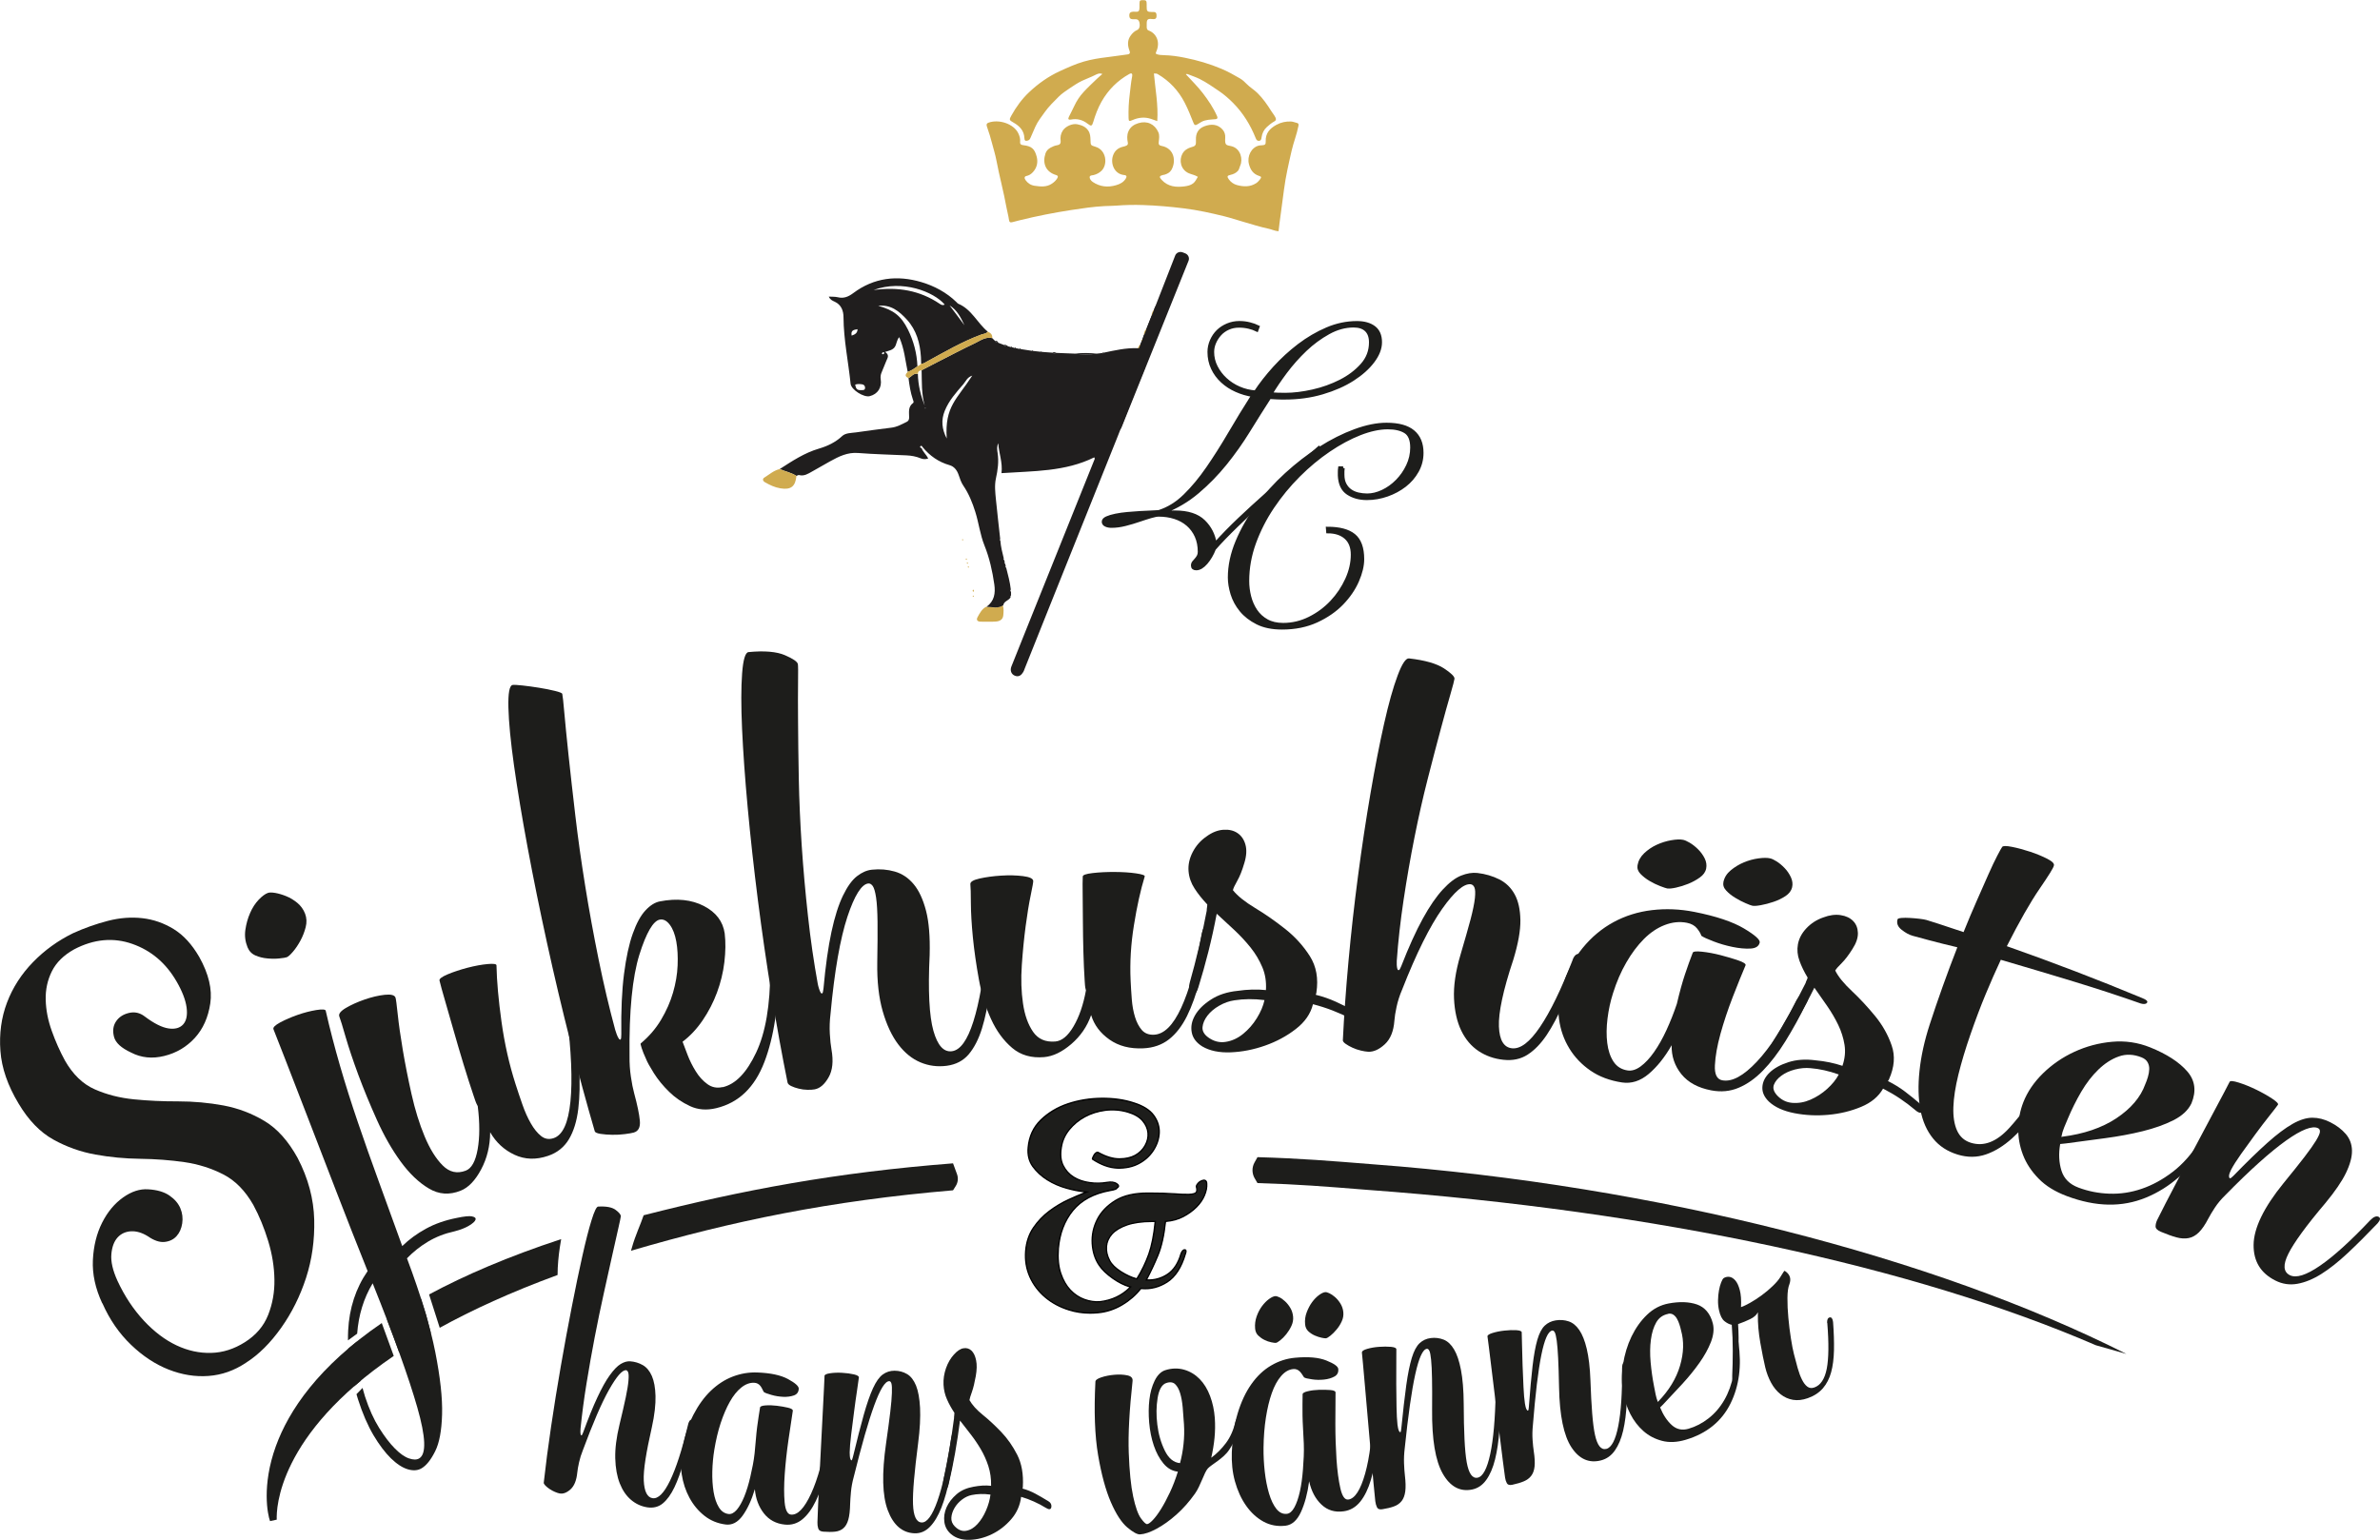
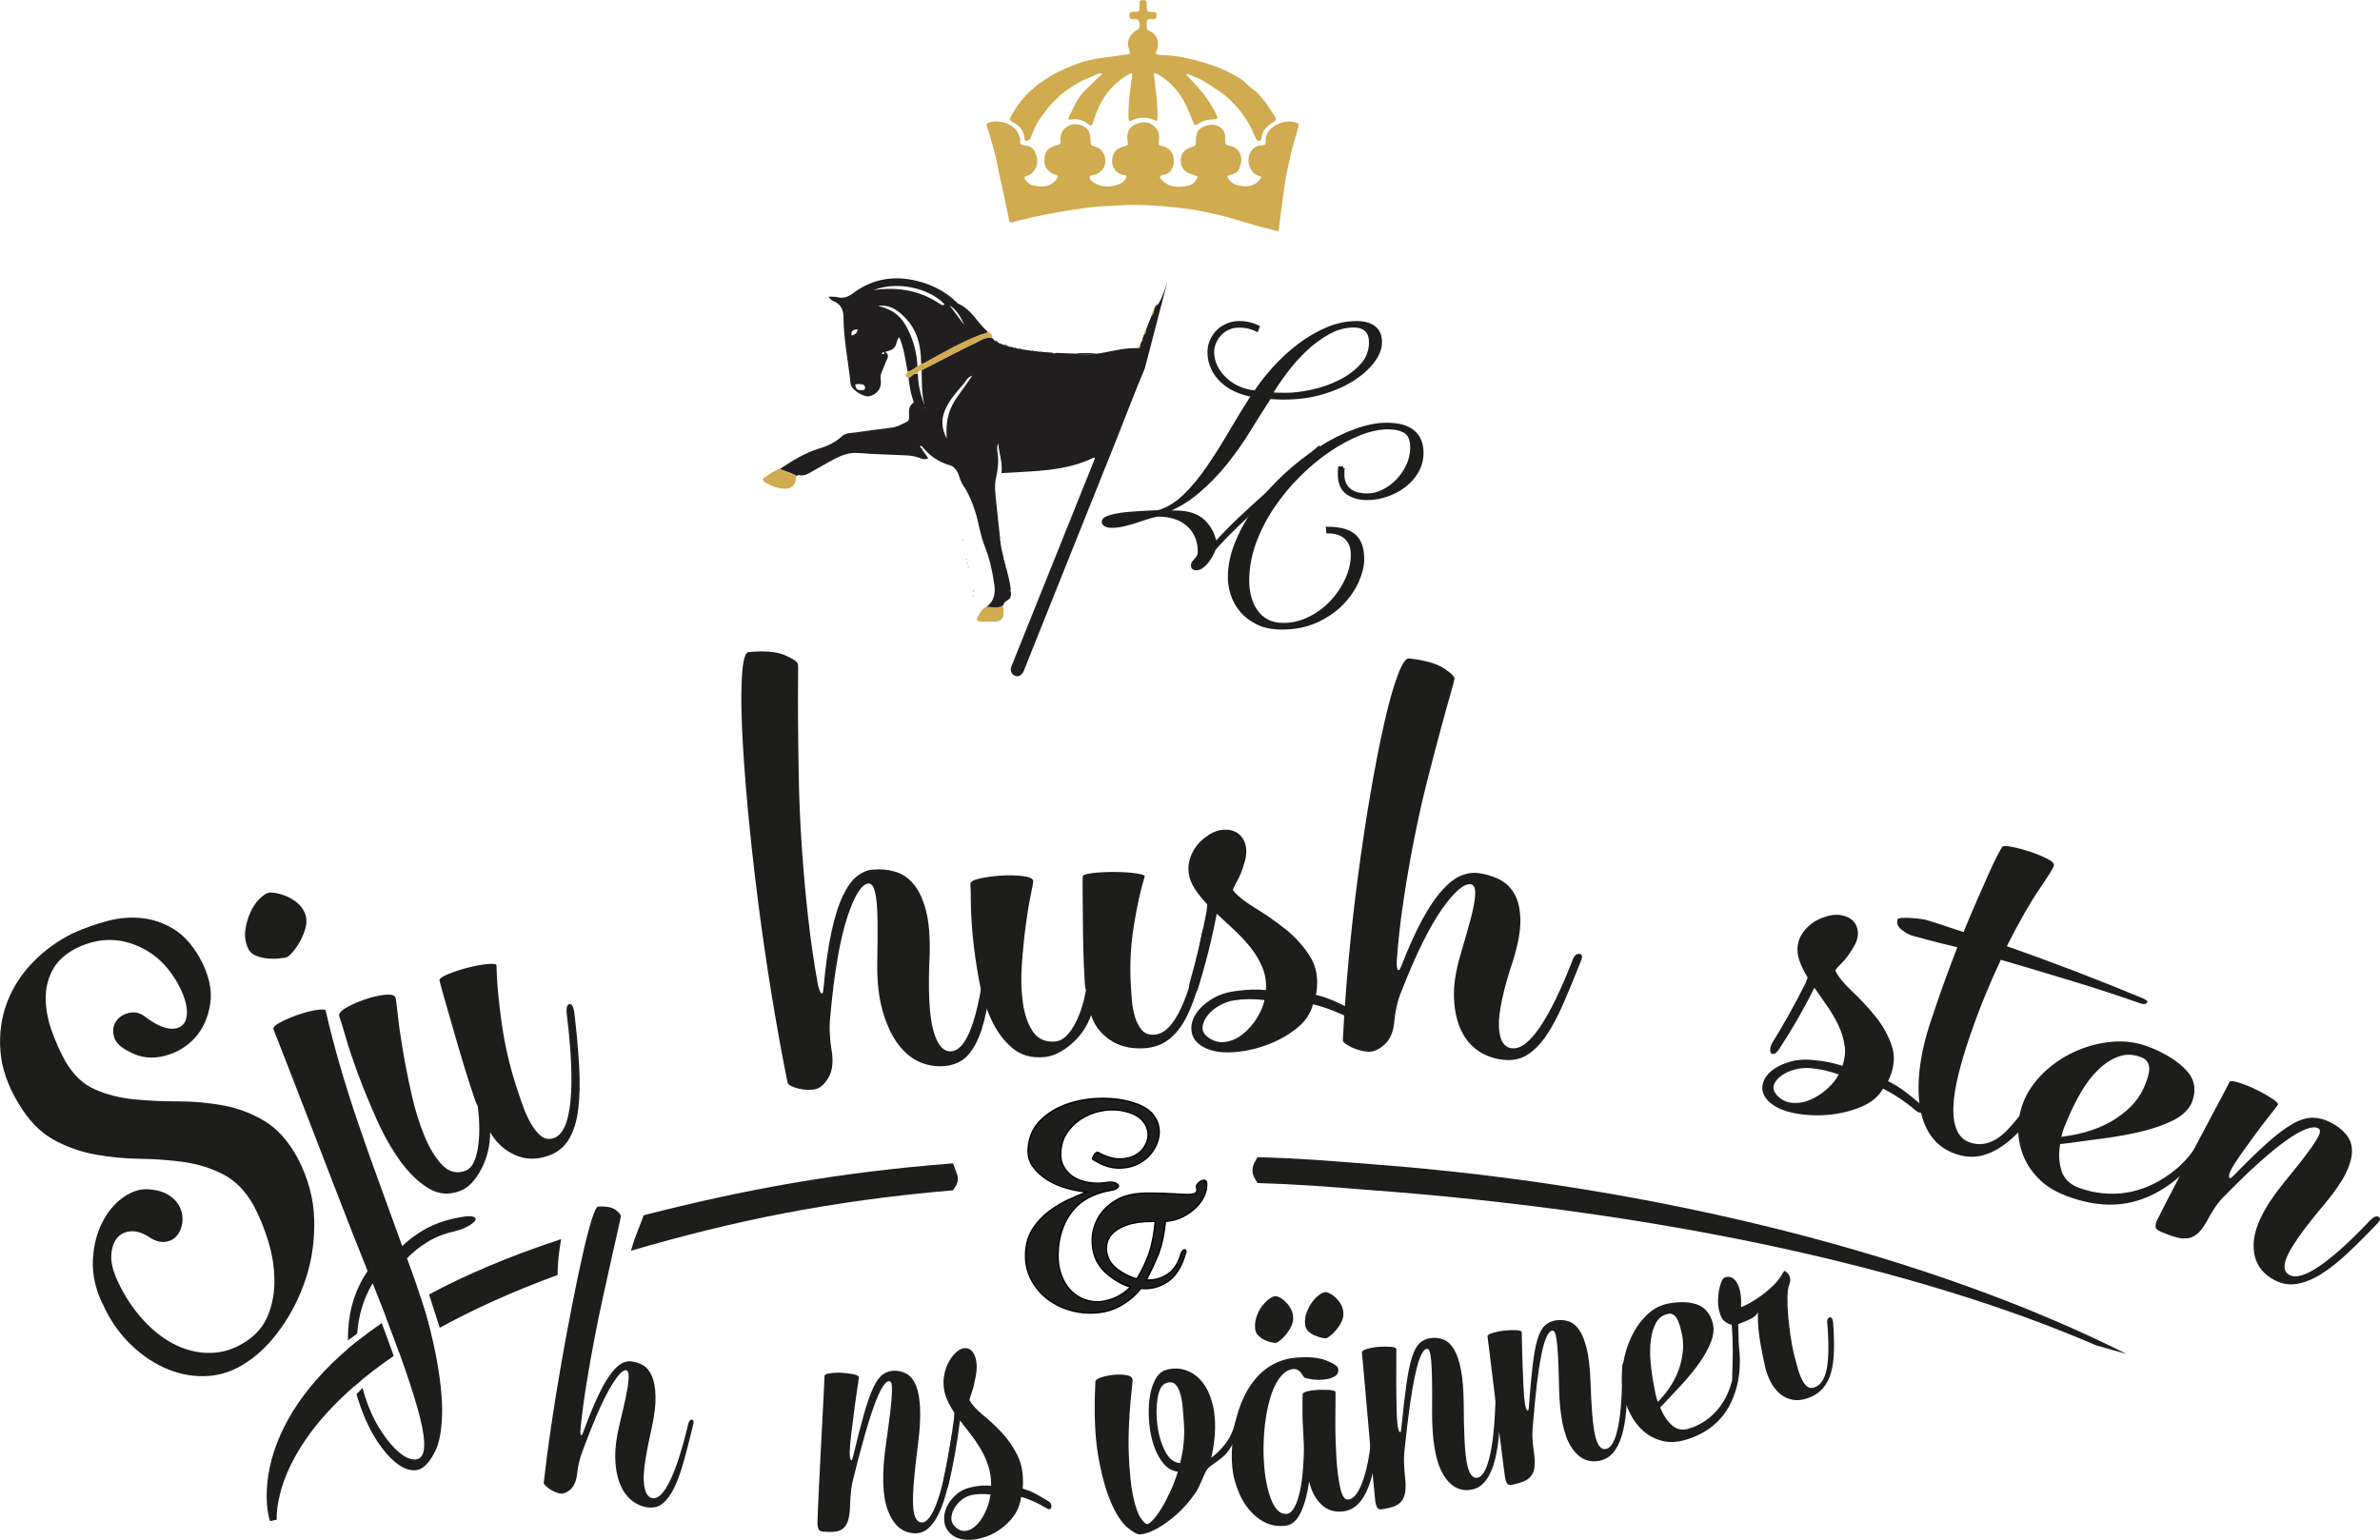
<svg xmlns="http://www.w3.org/2000/svg" id="Lager_2" data-name="Lager 2" viewBox="0 0 523.23 338.6">
  <defs>
    <style>
      .cls-1 {
        fill: #d0ab4f;
      }

      .cls-2 {
        fill: #201e1e;
      }

      .cls-3, .cls-4 {
        fill: #1d1d1b;
      }

      .cls-4 {
        stroke: #1d1d1b;
        stroke-miterlimit: 10;
        stroke-width: .71px;
      }
    </style>
  </defs>
  <g id="Lager_1-2" data-name="Lager 1">
    <g>
      <g>
        <g>
          <path class="cls-1" d="M263.32,38.87c-.66-.41-1.33-.5-1.94-.76-1.83-.78-2.22-2.88-1.43-4.31,.52-.95,1.41-1.29,2.35-1.56,.47-.13,.62-.44,.62-.88,0-.2,0-.4,0-.59-.06-1.42,.48-2.48,1.86-3,1.45-.55,2.89-.5,3.97,.69,.47,.53,.66,1.15,.61,1.85-.11,1.76,.25,1.56,1.37,1.84,2.09,.52,2.54,2.96,1.92,4.28-.18,.39-.21,.84-.52,1.17-.45,.48-1.02,.72-1.64,.86-.69,.15-.78,.36-.36,.95,.45,.64,1.06,1.07,1.8,1.28,1.44,.39,2.87,.45,4.2-.39,.33-.21,.6-.5,.85-.82,.36-.48,.37-.63-.18-.8-1.3-.41-1.91-1.36-2.23-2.6-.45-1.75,.55-3.66,2.16-4.06,.21-.05,.43-.06,.64-.07,.73-.04,.92-.16,.89-.87-.07-1.78,.89-2.83,2.35-3.63,1.03-.56,2.09-.78,3.24-.73,.44,.02,.82,.22,1.24,.3,.38,.07,.44,.29,.36,.69-.36,1.86-1.08,3.62-1.5,5.46-.64,2.82-1.3,5.64-1.67,8.52-.31,2.42-.64,4.84-.97,7.26-.08,.62-.15,1.24-.23,1.9-.81-.05-1.49-.41-2.22-.56-1.9-.4-3.75-1.01-5.61-1.54-1.37-.39-2.72-.85-4.1-1.19-2.93-.72-5.87-1.37-8.87-1.74-2.97-.37-5.95-.63-8.95-.73-1.99-.07-3.99-.03-5.98,.13-.85,.07-1.7,.05-2.55,.1-2.44,.13-4.86,.49-7.28,.86-3.78,.58-7.53,1.32-11.24,2.23-.57,.14-1.14,.3-1.71,.44-.43,.11-.68,.05-.75-.5-.12-.91-.39-1.81-.55-2.72-.62-3.47-1.56-6.87-2.21-10.33-.23-1.23-.6-2.42-.92-3.63-.34-1.28-.7-2.54-1.15-3.78-.15-.4-.16-.73,.32-.91,2.29-.84,5.56,.25,6.55,2.32,.28,.58,.48,1.2,.41,1.83-.07,.63,.25,.74,.74,.8,1.76,.22,2.44,.76,2.9,2.52,.31,1.19,.1,2.39-.83,3.4-.43,.47-.87,.73-1.46,.86-.4,.09-.48,.45-.17,.88,.49,.69,1.16,1.14,2,1.26,1.31,.19,2.64,.34,3.83-.48,.47-.32,.9-.71,1.18-1.21,.17-.3,.16-.54-.26-.66-2.37-.7-3.06-2.67-2.35-4.78,.19-.56,.6-.97,1.11-1.25,.44-.24,.91-.45,1.43-.53,.55-.08,.86-.34,.78-.99-.1-.77,.02-1.52,.46-2.21,.6-.95,2.11-1.64,3.22-1.41,.96,.2,1.84,.53,2.42,1.42,.41,.63,.45,1.34,.47,2.05,.03,1.12,0,1.15,1.08,1.47,2.43,.71,2.75,3.88,1.36,5.26-.49,.48-1.07,.79-1.74,.96-.32,.08-.85,.04-.88,.42-.03,.43,.3,.85,.67,1.1,1.6,1.07,3.31,1.25,5.15,.71,.88-.26,1.6-.64,2.09-1.41,.31-.48,.23-.77-.34-.82-2.18-.21-3.02-2.53-2.46-4.23,.37-1.13,1.15-1.76,2.27-2.01,.25-.06,.5-.12,.72-.24,.26-.15,.35-.33,.28-.67-.15-.81-.22-1.62,.13-2.43,.42-1,1.21-1.52,2.18-1.82,1.91-.6,3.61,.18,4.41,2,.29,.67,.16,1.41,.08,2.11-.07,.54,.09,.79,.59,.88,2.95,.54,3.26,3.53,2.16,5.34-.33,.54-.89,.82-1.49,1-.09,.03-.2,.03-.29,.05-.85,.2-.92,.44-.33,1.08,1.39,1.51,3.17,1.68,5.05,1.43,.65-.09,1.3-.22,1.87-.65,.5-.38,.69-.91,1.04-1.44Z" />
          <path class="cls-1" d="M260.67,16.29c1.28,1.42,2.62,2.7,3.76,4.19,1.21,1.58,2.32,3.22,3.13,5.05,.16,.35,.15,.64-.38,.68-1.03,.09-2.1,.08-3.05,.59-.28,.15-.54,.32-.8,.49-.51,.33-.74,.28-.95-.27-.6-1.51-1.19-3.01-1.94-4.46-1.38-2.65-3.32-4.73-5.88-6.24-.25-.15-.39-.17-.88-.16,.31,3.46,.98,6.9,.74,10.47-.49-.18-.92-.34-1.35-.48-1.4-.47-2.76-.33-4.09,.25-.75,.33-.85,.28-.87-.5-.05-1.74,.04-3.47,.26-5.2,.16-1.29,.26-2.58,.52-3.86,.04-.2,.07-.43-.05-.64-.2-.12-.37-.04-.55,.06-2.62,1.45-4.66,3.51-6.13,6.1-.79,1.4-1.36,2.92-1.82,4.47-.27,.91-.45,.98-1.21,.39-1.13-.88-2.34-1.2-3.74-.92-.48,.09-.63-.13-.42-.57,.4-.82,.83-1.61,1.21-2.44,.52-1.11,1.19-2.13,2.01-3.02,.94-1.03,1.96-1.97,2.96-2.94,.36-.35,.76-.67,1.2-1.06-.66-.27-1.18,.02-1.62,.24-.93,.48-1.92,.81-2.85,1.26-.92,.44-1.78,1.01-2.62,1.58-.88,.6-1.79,1.18-2.53,1.93-1.06,1.07-2.15,2.11-3.03,3.35-.74,1.04-1.54,2.03-2.07,3.2-.38,.84-.74,1.7-1.11,2.54-.1,.24-.25,.43-.52,.52-.53,.17-.77,.07-.79-.5-.06-1.68-1.07-2.68-2.42-3.45-.94-.53-.96-.61-.44-1.54,1.05-1.89,2.31-3.63,3.88-5.11,2.01-1.9,4.25-3.49,6.78-4.65,1.73-.79,3.47-1.59,5.29-2.11,1.63-.47,3.34-.75,5.04-.95,1.51-.18,3-.42,4.51-.61,.61-.08,.63-.39,.45-.86-.44-1.17-.48-2.32,.33-3.37,.36-.47,.77-.88,1.33-1.12,.53-.22,.72-.86,.53-1.7-.11-.5-.42-.73-.94-.7-.2,.01-.39,0-.59,0-.43-.01-.65-.24-.68-.66-.03-.45,.01-.83,.56-.95,.24-.05,.47-.06,.7-.03,.74,.08,.96-.12,.97-.87,0-.28,0-.55,0-.83,.01-.77,.08-.85,.78-.85,.68,0,.8,.12,.8,.86,0,.2,0,.4,0,.59-.02,1,.14,1.15,1.16,1.16,.44,0,.95-.12,1,.59,.06,.84-.15,1.05-1.02,.95-.88-.1-1.12,.11-1.13,.97,0,.28-.02,.55,0,.83,.02,.3,.08,.6,.41,.72,1.69,.61,2.59,2.48,1.75,4.51-.08,.2-.22,.38-.11,.64,.54,.23,1.14,.27,1.72,.28,1.57,.03,3.11,.26,4.63,.57,2.74,.54,5.42,1.33,8.01,2.42,1.43,.6,2.77,1.35,4.1,2.13,.55,.32,1.03,.76,1.48,1.23,.72,.74,1.64,1.26,2.38,2,1.2,1.19,2.14,2.55,3.03,3.97,.29,.47,.66,.88,.9,1.38,.19,.4,.15,.65-.25,.87-.59,.32-1.11,.75-1.61,1.2-.69,.62-1.06,1.39-1.19,2.3-.05,.32-.07,.7-.51,.76-.43,.06-.62-.18-.77-.56-1.16-2.91-2.78-5.55-4.99-7.78-.94-.94-1.94-1.83-3.07-2.59-1.39-.94-2.76-1.91-4.26-2.66-.84-.42-1.75-.71-2.62-1.06-.13-.05-.26-.08-.45,.04Z" />
        </g>
        <g>
          <path class="cls-1" d="M216.78,133.44c1.24,.02,2.52,.46,3.68-.34,.25,.72,.17,1.46,.11,2.18-.08,1.01-.85,1.35-1.71,1.4-1.09,.07-2.19,.02-3.29,.02-.66,0-.99-.38-.68-.95,.47-.88,.95-1.8,1.88-2.31Z" />
          <path class="cls-1" d="M213.98,130.15c-.19-.16-.17-.33-.05-.51,.21,.15,.24,.32,.05,.51Z" />
          <path class="cls-1" d="M211.63,118.85c-.14-.09-.15-.19-.03-.31,.17,.09,.21,.18,.03,.31Z" />
          <path class="cls-1" d="M212.46,123.12c-.17-.06-.17-.17-.07-.29,.15-.04,.17,.08,.17,.17,0,.04-.07,.08-.1,.12Z" />
          <path class="cls-1" d="M212.7,123.97c-.16-.06-.19-.16-.08-.29,.22,.04,.25,.14,.08,.29Z" />
          <path class="cls-1" d="M212.92,124.83c-.17-.06-.19-.16-.09-.29,.22,.04,.26,.14,.09,.29Z" />
          <path class="cls-1" d="M213.91,131.25c-.09-.13-.09-.23,.07-.3,.17,.15,.14,.24-.07,.3Z" />
          <path class="cls-2" d="M251.67,81.05c-2.1,4.89-3.94,9.89-5.92,14.83-5.03,12.58-10.08,25.16-15.12,37.74-1.79,4.48-3.58,8.96-5.37,13.44-.09,.23-.16,.48-.29,.69-.41,.69-.96,1.17-1.82,.85-.81-.3-1.15-1.15-.81-2.02,.95-2.41,1.92-4.81,2.89-7.22,5.1-12.71,10.21-25.42,15.31-38.13,.07-.18,.24-.37,.02-.66-6.39,3.17-13.35,2.99-20.39,3.47,.3-2.34-.59-4.4-.71-6.57-.35,.71-.25,1.46-.14,2.16,.29,1.89,.03,3.72-.37,5.56-.34,1.54-.15,3.12,0,4.67,.29,2.89,.62,5.79,.94,8.68-.12,.12-.11,.22,.03,.31,.09,1.36,.44,2.67,.76,3.98-.1,.13-.1,.23,.07,.29,.05,.19,.1,.37,.15,.56-.1,.13-.08,.23,.08,.29,.04,.19,.09,.37,.13,.56-.1,.14-.08,.24,.09,.29,.4,1.59,.84,3.17,1.02,4.81-.12,.18-.14,.36,.05,.51,0,.27,0,.54,0,.8-.16,.07-.16,.17-.07,.3-.3,.84-1.5,.87-1.64,1.85-1.16,.8-2.44,.36-3.68,.34,1.72-1.25,1.99-2.97,1.71-4.93-.42-2.93-1.06-5.8-2.16-8.54-.96-2.39-1.25-4.95-2.01-7.38-.64-2.04-1.43-4.01-2.64-5.79-.49-.72-.75-1.53-1.02-2.33-.35-1.03-.96-1.88-2.02-2.18-2.41-.69-4.34-2.05-5.91-3.96-.12-.24-.33-.43-.52-.16-.14,.2,.1,.34,.31,.38,.28,.85,1.02,1.42,1.45,2.28-.63,.23-1.18,.16-1.7-.05-1-.41-2.04-.59-3.11-.64-3.54-.17-7.08-.24-10.61-.52-2.34-.19-4.24,.77-6.16,1.83-1.33,.74-2.64,1.51-3.97,2.25-.88,.49-1.74,1.07-2.86,.77-.16-.04-.38,.12-.58,.19-1.12-.74-2.45-.97-3.66-1.51,2.74-1.76,5.43-3.56,8.64-4.5,1.83-.54,3.6-1.36,5.08-2.75,.74-.7,1.99-.67,3.04-.81,2.6-.36,5.2-.73,7.8-1.04,1.24-.15,2.28-.75,3.36-1.28,.4-.2,.52-.52,.53-.95,0-1.13-.29-2.34,.86-3.19,.24-.18,.04-.54-.05-.8-.51-1.52-.76-3.1-.95-4.69,.68-.31,1.12-1.18,2.06-.9,.05,2.42,.6,4.73,1.51,6.97-.75-2.56-.62-5.18-.69-7.79,1.13-.58,2.26-1.17,3.39-1.75,2.77-1.41,5.52-2.87,8.34-4.2,1.18-.56,2.31-1.46,3.78-1.12,.2,.2,.4,.4,.6,.59,.14,.3,.41,.41,.72,.43,.39,.15,.77,.3,1.15,.45,.28,.28,.6,.41,1,.34,.19,.05,.37,.09,.55,.14,.08,.15,.18,.18,.31,.06,.18,.05,.36,.09,.54,.14,.07,.15,.17,.19,.31,.07,.25,.05,.51,.1,.76,.15,.08,.15,.19,.16,.31,.05,.82,.13,1.64,.25,2.46,.38,.08,.14,.16,.16,.27,.03,.55,.06,1.1,.12,1.65,.18,.08,.14,.16,.17,.27,.03,.77,.06,1.54,.11,2.3,.17,.28,.2,.57,.21,.88,.05,1.34,.05,2.69,.11,4.03,.16,1.64,.22,3.28,.26,4.92,0,.4-.04,.8-.08,1.2-.13,.14,.11,.24,.08,.31-.08,2.45-.51,4.89-1.08,7.41-.98,.62,0,.6-.45,.64-.88,.1-.23,.19-.47,.29-.7,.18-.07,.24-.19,.14-.37,.11-.33,.22-.66,.33-.98,.37-.37,.51-.84,.55-1.34,.38-.95,.76-1.9,1.14-2.85,.35-.4,.53-.88,.56-1.42,.15-.5,.39-.93,.9-1.14,.97-1.57,1.49-3.32,2.05-5.05m-42.93,20.76c-1.15,.37-1.43,1.3-1.99,1.93-1.55,1.78-3.14,3.55-4.05,5.8-.85,2.08-.63,4.04,.43,6.1-.47-7.09,2.25-8.61,5.61-13.83Zm-10.36,7.25s.04,0,.07,0c0-.09,0-.18,0-.26,0,0-.04,0-.06,0v.27Z" />
          <path class="cls-2" d="M199.55,81.76c-.53-2.51-.74-5.1-1.86-7.62-.58,.65-.55,1.49-.95,2.12-.46,.72-1.26,.82-2.16,1.13,1,.66,.57,1.27,.3,1.9-.38,.88-.74,1.77-1.09,2.66-.19,.47-.25,.95-.17,1.46,.29,1.8-.66,3.26-2.41,3.7-1.3,.33-4.07-1.39-4.21-2.73-.5-4.87-1.53-9.68-1.56-14.6,0-1.41-.46-2.77-1.96-3.45-.47-.21-.98-.42-1.27-1.11,.72,.04,1.36,0,1.96,.14,1.34,.33,2.36-.12,3.43-.92,4.54-3.4,9.67-3.98,14.95-2.41,2.83,.84,5.52,2.26,7.71,4.39,.13,.12,.24,.29,.39,.36,2.96,1.22,4.2,4.25,6.51,6.15-.35,.48-.94,.46-1.42,.64-4.2,1.55-8.05,3.81-11.96,5.94-.4,.22-.77,.51-1.27,.48-.02-.5-.02-.99-.05-1.49-.19-3.05-.98-5.91-3.08-8.21-1.65-1.81-3.52-3.38-6.31-3.04,3.4,.92,5.06,2.25,6.54,5.23,1.26,2.55,1.97,5.24,2.08,8.08-.67,.48-1.34,.96-2.13,1.21Zm8.13-14.8c-2.42-2.81-9.27-5.54-15.64-3.18,5.29-.74,10.16,.05,14.57,3.04,.31,.21,.67,.41,1.07,.14Zm1.08,.2c1.11,1.44,2.18,2.91,3.27,4.36-.8-1.68-1.6-3.35-3.27-4.36Zm-20.75,17.41c.18,1.03,.44,1.25,1.38,1.22,.35-.01,.76,.03,.79-.47,.03-.45-.23-.75-.65-.81-.48-.07-.97-.12-1.52,.06Zm-.78-10.77c.79-.27,1.27-.57,1.3-1.41-.8,.14-1.53,.19-1.3,1.41Zm7.21,3.87c-.08-.16-.15-.3-.31-.21-.1,.05-.23,.16-.24,.25,0,.11,.11,.25,.27,.17,.1-.05,.19-.14,.27-.2Z" />
          <path class="cls-1" d="M199.55,81.76c.8-.25,1.47-.73,2.13-1.21,.29-.17,.62-.27,.81-.57,.49,.03,.87-.26,1.27-.48,3.91-2.13,7.76-4.39,11.96-5.94,.48-.18,1.07-.15,1.42-.64,.62,.27,1.09,.65,.99,1.42-1.47-.34-2.6,.56-3.78,1.12-2.81,1.33-5.56,2.79-8.34,4.2-1.13,.58-2.26,1.16-3.39,1.75-.49,.06-.84,.25-.82,.82-.94-.28-1.38,.59-2.06,.9-.91-.34-.71-.83-.18-1.37Z" />
          <path class="cls-1" d="M171.43,103.14c1.2,.54,2.53,.77,3.66,1.51-.22,2.34-1.22,3.11-3.52,2.73-1.24-.2-2.35-.73-3.42-1.35-.48-.28-.56-.74-.12-1.01,1.1-.68,2.09-1.59,3.41-1.88Z" />
          <path class="cls-2" d="M241.17,77.77c-1.64,.26-3.28,.23-4.92,0,1.64-.2,3.28-.17,4.92,0Z" />
          <path class="cls-1" d="M252.04,72.31c-.04,.51-.18,.97-.55,1.34-.02-.53,.15-.98,.55-1.34Z" />
          <path class="cls-1" d="M253.74,68.05c-.03,.53-.21,1.01-.56,1.42-.02-.55,.18-1.02,.56-1.42Z" />
          <path class="cls-1" d="M250.73,75.71c-.04,.42-.02,.88-.64,.88,.23-.28,.29-.68,.64-.88Z" />
-           <path class="cls-2" d="M232.22,77.62c-.3,.16-.6,.15-.88-.05,.31-.18,.6-.16,.88,.05Z" />
          <path class="cls-2" d="M221.61,76.17c-.4,.07-.73-.06-1-.34,.4-.07,.73,.05,1,.34Z" />
          <path class="cls-2" d="M219.45,75.37c-.32-.01-.58-.12-.72-.43,.34-.02,.62,.05,.72,.43Z" />
          <path class="cls-2" d="M229.04,77.4c-.11,.13-.2,.11-.27-.03,.11-.15,.2-.12,.27,.03Z" />
          <path class="cls-2" d="M242.68,77.57c-.07,.16-.17,.19-.31,.08,.07-.17,.16-.25,.31-.08Z" />
          <path class="cls-2" d="M227.12,77.18c-.11,.13-.2,.11-.27-.03,.11-.15,.2-.12,.27,.03Z" />
          <path class="cls-2" d="M224.4,76.78c-.12,.12-.23,.1-.31-.05,.13-.18,.23-.11,.31,.05Z" />
          <path class="cls-2" d="M223.33,76.58c-.14,.12-.24,.08-.31-.07,.15-.17,.24-.1,.31,.07Z" />
          <path class="cls-2" d="M222.48,76.37c-.13,.12-.24,.09-.31-.06,.14-.17,.24-.11,.31,.06Z" />
          <path class="cls-1" d="M251.16,74.64c.1,.18,.04,.29-.14,.37-.11-.18-.08-.31,.14-.37Z" />
-           <path class="cls-2" d="M245.41,94.51l-.57-.22c-.65-.26-.98-.98-.73-1.62l14.25-36.48c.25-.64,.98-.95,1.64-.7l.57,.22c.65,.26,.98,.98,.73,1.62l-14.67,36.49c-.25,.64-.56,.93-1.21,.68Z" />
          <g>
            <path class="cls-4" d="M290.2,98.78c-1.41,1.31-3.18,2.92-5.31,4.83-2.13,1.91-4.33,3.89-6.59,5.94-2.26,2.05-4.4,4.06-6.43,6.03-2.03,1.97-3.67,3.67-4.91,5.1-.46,1.19-1.06,2.21-1.8,3.08-.75,.86-1.47,1.29-2.17,1.29-.54,0-.81-.23-.81-.68,0-.29,.08-.53,.25-.74,.16-.21,.34-.41,.53-.61,.19-.21,.35-.44,.5-.71,.14-.27,.22-.58,.22-.95,0-1.31-.23-2.47-.68-3.47-.46-1.01-1.09-1.86-1.89-2.55s-1.76-1.22-2.86-1.57c-1.1-.35-2.27-.52-3.51-.52-.41,0-1,.11-1.77,.34-.77,.23-1.63,.5-2.58,.83-.95,.33-1.96,.62-3.01,.89-1.06,.27-2.06,.4-3.01,.4-.5,0-.92-.08-1.27-.25-.35-.16-.53-.41-.53-.74s.25-.6,.75-.83c.5-.22,1.14-.42,1.93-.58,.79-.16,1.65-.29,2.58-.37,.93-.08,1.85-.15,2.76-.21,.91-.06,1.74-.1,2.49-.12,.75-.02,1.3-.05,1.68-.09,2.07-.66,3.98-1.83,5.72-3.54,1.74-1.7,3.42-3.72,5.03-6.06s3.23-4.89,4.85-7.66c1.62-2.77,3.31-5.54,5.09-8.33-1.28-.2-2.51-.56-3.67-1.08-1.16-.51-2.19-1.18-3.08-2-.89-.82-1.6-1.77-2.11-2.86-.52-1.09-.78-2.29-.78-3.6,0-.86,.18-1.69,.53-2.49,.35-.8,.82-1.49,1.4-2.06,.58-.57,1.28-1.03,2.11-1.38,.83-.35,1.7-.52,2.61-.52,.79,0,1.54,.09,2.27,.28,.72,.18,1.34,.4,1.83,.65l-.25,.68c-.5-.25-1.08-.45-1.74-.61-.66-.16-1.39-.25-2.17-.25-.87,0-1.67,.16-2.39,.49-.73,.33-1.34,.77-1.83,1.32-.5,.55-.89,1.17-1.18,1.84-.29,.68-.43,1.36-.43,2.06,0,1.15,.26,2.24,.78,3.26,.52,1.03,1.21,1.94,2.08,2.74,.87,.8,1.87,1.45,3.01,1.94,1.14,.49,2.33,.78,3.57,.86,1.16-1.76,2.56-3.55,4.19-5.35,1.64-1.8,3.43-3.44,5.37-4.92,1.95-1.48,4-2.68,6.15-3.6,2.15-.92,4.35-1.38,6.59-1.38,1.57,0,2.83,.35,3.76,1.05,.93,.7,1.4,1.78,1.4,3.26,0,1.35-.54,2.75-1.62,4.18-1.08,1.44-2.56,2.76-4.44,3.97-1.89,1.21-4.11,2.19-6.68,2.95-2.57,.76-5.32,1.14-8.26,1.14-.7,0-1.3,0-1.8-.03-.5-.02-1.02-.05-1.55-.09-1.53,2.38-3.08,4.83-4.63,7.35s-3.25,4.92-5.09,7.2c-1.84,2.28-3.87,4.36-6.09,6.24-2.22,1.89-4.75,3.38-7.61,4.49l.12,.12c.33-.04,.69-.08,1.09-.12,.39-.04,.86-.06,1.4-.06,2.82,0,4.92,.68,6.31,2.03,1.39,1.35,2.23,3.01,2.52,4.98,1.66-1.85,3.44-3.67,5.34-5.47,1.9-1.8,3.85-3.59,5.84-5.35,1.99-1.76,3.97-3.52,5.93-5.26,1.97-1.74,3.86-3.43,5.69-5.07l.31,.37Zm7.39-27.12c-1.86,0-3.71,.5-5.53,1.51-1.82,1.01-3.52,2.26-5.09,3.75-1.57,1.5-3.01,3.12-4.32,4.86-1.3,1.74-2.39,3.35-3.26,4.83,.46,.04,.93,.07,1.43,.09,.5,.02,1.08,.03,1.74,.03,1.86,0,3.88-.25,6.06-.74,2.17-.49,4.2-1.22,6.09-2.18,1.88-.96,3.46-2.15,4.72-3.57,1.26-1.41,1.89-3.06,1.89-4.95,0-1.19-.32-2.09-.96-2.71-.64-.61-1.56-.92-2.76-.92Z" />
            <path class="cls-4" d="M295.27,102.9c-.04,.25-.06,.49-.06,.74v.74c0,.86,.16,1.58,.47,2.15,.31,.57,.71,1.04,1.21,1.38,.5,.35,1.07,.59,1.71,.74,.64,.14,1.29,.22,1.96,.22,1.12,0,2.26-.28,3.42-.83,1.16-.55,2.22-1.31,3.17-2.28,.95-.96,1.73-2.08,2.33-3.35,.6-1.27,.9-2.6,.9-4,0-1.72-.48-2.88-1.43-3.47-.95-.59-2.24-.89-3.85-.89-1.86,0-3.91,.44-6.15,1.32-2.24,.88-4.5,2.1-6.8,3.66-2.3,1.56-4.52,3.4-6.65,5.53-2.13,2.13-4.04,4.45-5.72,6.95-1.68,2.5-3.01,5.13-4.01,7.87-.99,2.75-1.49,5.54-1.49,8.36,0,1.15,.14,2.3,.43,3.44,.29,1.15,.75,2.18,1.37,3.11,.62,.92,1.43,1.66,2.42,2.21,.99,.55,2.19,.83,3.6,.83,2.03,0,3.97-.46,5.81-1.38,1.84-.92,3.46-2.12,4.85-3.6,1.39-1.48,2.49-3.13,3.32-4.95,.83-1.82,1.24-3.64,1.24-5.44,0-1.64-.49-2.89-1.46-3.75-.97-.86-2.29-1.29-3.95-1.29l-.06-.74c2.61,0,4.55,.51,5.81,1.54,1.26,1.03,1.9,2.77,1.9,5.23,0,1.44-.38,3.04-1.15,4.8-.77,1.76-1.9,3.41-3.39,4.95s-3.35,2.82-5.56,3.84c-2.22,1.02-4.75,1.54-7.61,1.54-2.15,0-3.97-.37-5.44-1.11-1.47-.74-2.66-1.66-3.57-2.77-.91-1.11-1.56-2.31-1.96-3.6-.39-1.29-.59-2.49-.59-3.6,0-2.58,.56-5.22,1.68-7.9,1.12-2.68,2.6-5.28,4.44-7.78,1.84-2.5,3.97-4.85,6.37-7.04,2.4-2.19,4.88-4.1,7.42-5.72,2.55-1.62,5.09-2.9,7.64-3.84,2.55-.94,4.88-1.41,6.99-1.41,2.61,0,4.56,.53,5.84,1.6,1.28,1.07,1.93,2.62,1.93,4.67,0,1.44-.34,2.77-1.03,4-.68,1.23-1.6,2.29-2.73,3.17-1.14,.88-2.43,1.58-3.88,2.09-1.45,.51-2.94,.77-4.47,.77-1.62,0-3-.38-4.16-1.14-1.16-.76-1.78-2.06-1.86-3.91v-.8c0-.33,.02-.61,.06-.86h.75Z" />
          </g>
        </g>
      </g>
      <g>
        <path class="cls-3" d="M22.47,286.57c-1.5-3.23-2.2-6.4-2.05-9.5,.15-3.09,.83-5.83,2.03-8.21,1.2-2.38,2.75-4.23,4.61-5.55,1.86-1.32,3.7-1.91,5.49-1.79,1.98,.11,3.54,.57,4.7,1.37,1.16,.8,1.95,1.73,2.4,2.8,.45,1.07,.58,2.17,.41,3.32-.18,1.15-.59,2.08-1.25,2.81-.66,.73-1.53,1.15-2.62,1.27-1.09,.12-2.33-.3-3.71-1.26-1.26-.78-2.49-1.14-3.68-1.08-1.2,.07-2.18,.52-2.95,1.36-.77,.85-1.23,2.07-1.37,3.69-.14,1.61,.31,3.57,1.35,5.85,1.58,3.4,3.53,6.32,5.8,8.76,2.28,2.44,4.67,4.24,7.17,5.42,2.5,1.18,5.03,1.73,7.61,1.66,2.58-.06,5.04-.85,7.42-2.35,2.44-1.54,4.14-3.53,5.11-5.97,.97-2.44,1.44-5.04,1.39-7.81-.04-2.77-.49-5.59-1.37-8.47-.88-2.88-1.96-5.52-3.27-7.94-1.77-3.11-3.96-5.35-6.58-6.7-2.62-1.35-5.49-2.26-8.58-2.71-3.09-.44-6.33-.69-9.69-.73-3.36-.04-6.66-.35-9.9-.94-3.24-.59-6.31-1.68-9.21-3.29-2.9-1.61-5.46-4.24-7.64-7.91-2.37-3.93-3.72-7.79-4-11.58-.28-3.78,.2-7.33,1.45-10.63,1.25-3.3,3.16-6.27,5.72-8.9,2.56-2.63,5.51-4.75,8.8-6.36,2.51-1.14,5.08-2.05,7.68-2.72,2.6-.67,5.13-.86,7.57-.58,2.44,.28,4.73,1.08,6.88,2.4,2.15,1.32,4.01,3.36,5.6,6.1,2.1,3.75,2.9,7.16,2.44,10.24-.46,3.08-1.59,5.61-3.4,7.59-1.82,1.98-4.04,3.3-6.7,3.96-2.66,.66-5.1,.41-7.34-.76-2.13-.99-3.38-2.13-3.72-3.42-.34-1.29-.21-2.41,.41-3.37,.62-.96,1.57-1.59,2.84-1.9,1.27-.31,2.44-.05,3.5,.77,2.06,1.55,3.8,2.42,5.23,2.63,1.43,.21,2.51-.09,3.23-.9,.72-.81,.96-2.05,.74-3.72-.23-1.67-.97-3.58-2.21-5.72-2.33-4.02-5.54-6.77-9.7-8.24-4.15-1.47-8.47-1.09-12.81,1.19-2.3,1.28-3.93,2.89-4.89,4.81-.96,1.93-1.42,4.02-1.36,6.27,.05,2.25,.5,4.55,1.34,6.88,.83,2.33,1.8,4.49,2.88,6.48,1.75,3.08,3.95,5.2,6.58,6.35,2.63,1.16,5.49,1.88,8.58,2.19,3.09,.31,6.33,.46,9.73,.45,3.39,0,6.72,.3,9.97,.9,3.25,.61,6.27,1.76,9.07,3.45,2.8,1.69,5.2,4.4,7.24,8.11,2.34,4.5,3.52,9.01,3.64,13.55,.11,4.54-.5,8.81-1.8,12.82-1.31,4.01-3.13,7.67-5.47,10.97-2.35,3.31-4.91,5.88-7.77,7.7-2.57,1.71-5.29,2.67-8.22,2.88-2.93,.21-5.84-.26-8.76-1.41-2.92-1.15-5.67-2.96-8.25-5.44-2.58-2.47-4.7-5.51-6.29-9.12Z" />
        <path class="cls-3" d="M124.58,222.95c-.12-1.35,.08-2.07,.6-2.16,.52-.09,.88,.53,1.08,1.86,.51,4.3,.86,8.23,1.06,11.8,.2,3.57,.13,6.7-.19,9.4-.33,2.7-1.02,4.93-2.07,6.68-1.06,1.75-2.58,2.96-4.59,3.64-2.63,.89-5.06,.82-7.35-.24-2.28-1.06-4.07-2.71-5.36-4.96-.02,3.02-.69,5.75-1.99,8.18-1.3,2.44-2.79,4-4.51,4.68-2.46,.98-4.78,.83-6.98-.49-2.21-1.31-4.27-3.28-6.19-5.91-1.92-2.63-3.66-5.68-5.21-9.12-1.55-3.45-2.91-6.75-4.09-9.92-1.17-3.16-2.1-5.94-2.79-8.31-.68-2.38-1.15-3.89-1.4-4.55-.22-.56,.26-1.19,1.44-1.89,1.18-.69,2.55-1.31,4.11-1.85,1.56-.54,3.04-.89,4.42-1.04,1.38-.15,2.18,.06,2.38,.62,.1,.28,.26,1.51,.49,3.68,.23,2.18,.6,4.78,1.11,7.82,.51,3.04,1.15,6.27,1.92,9.71,.77,3.44,1.73,6.54,2.88,9.3,1.15,2.76,2.47,4.89,3.97,6.39,1.5,1.5,3.17,1.87,5.07,1.15,1.29-.49,2.15-2.06,2.62-4.7,.47-2.64,.48-5.8,.02-9.48-.24-.44-.42-.84-.54-1.21-.13-.37-.25-.74-.38-1.12-.69-2.04-1.43-4.34-2.2-6.87-.77-2.54-1.5-5.01-2.18-7.42-.68-2.41-1.31-4.6-1.89-6.58-.58-1.98-.98-3.44-1.21-4.4-.12-.37,.46-.83,1.76-1.38,1.3-.55,2.77-1.03,4.39-1.46,1.63-.42,3.1-.69,4.41-.81,1.31-.12,1.96-.02,1.96,.28,.07,3.49,.44,7.64,1.11,12.45,.67,4.81,1.7,9.35,3.06,13.6,.47,1.48,.98,3,1.53,4.56,.54,1.56,1.16,2.94,1.85,4.14,.69,1.21,1.44,2.13,2.25,2.78,.81,.65,1.72,.81,2.74,.48,2.03-.66,3.25-3.35,3.72-8.06,.47-4.7,.19-11.12-.81-19.25Z" />
-         <path class="cls-3" d="M158.86,239.07c2.87-.66,5.29-3.21,7.37-7.61,2.08-4.4,3.11-10.46,3.1-18.21,.01-1.29,.32-2.01,.93-2.16,.6-.15,.89,.38,.85,1.58,.1,8.36-.94,15.3-3.07,20.87-2.14,5.57-5.62,8.94-10.56,10.13-2.11,.51-4.03,.37-5.77-.44-1.75-.81-3.29-1.86-4.62-3.17-1.33-1.3-2.44-2.66-3.34-4.08-.89-1.42-1.48-2.48-1.75-3.19-.4-.87-.72-1.64-.93-2.31-.22-.67-.29-1.02-.21-1.04,1.82-1.52,3.31-3.25,4.47-5.2,1.16-1.95,2.04-3.93,2.63-5.97,.59-2.03,.93-4.03,1.01-5.98,.08-1.96-.01-3.71-.29-5.26-.28-1.55-.75-2.78-1.43-3.69-.68-.9-1.42-1.28-2.22-1.12-1.42,.28-2.94,2.84-4.47,7.72-1.52,4.88-2.28,12.31-2.16,22.31-.02,1.57,.08,3.08,.3,4.53,.22,1.46,.45,2.64,.7,3.55,.72,2.65,1.14,4.68,1.27,6.12,.13,1.43-.32,2.3-1.35,2.59-.4,.11-1.05,.23-1.96,.34-.91,.12-1.84,.17-2.78,.15-.95-.02-1.8-.08-2.56-.2-.76-.12-1.19-.31-1.27-.59-1.77-6.06-3.57-12.65-5.38-19.78-1.81-7.13-3.52-14.34-5.11-21.61-1.59-7.27-3.02-14.28-4.27-21.01-1.25-6.74-2.24-12.74-2.99-18.01-.74-5.27-1.15-9.5-1.23-12.71-.08-3.21,.23-4.87,.91-5,.29-.05,1.02-.02,2.18,.11,1.16,.13,2.38,.29,3.66,.5,1.28,.21,2.43,.43,3.47,.69,1.03,.25,1.57,.47,1.62,.65,.09,.36,.24,1.74,.45,4.12,.21,2.38,.52,5.51,.93,9.39,.41,3.88,.91,8.29,1.49,13.25,.58,4.96,1.31,10.12,2.17,15.47,.86,5.36,1.85,10.76,2.96,16.22,1.11,5.46,2.33,10.61,3.64,15.44,.07,.27,.19,.61,.34,1.01,.15,.4,.3,.7,.45,.91,.14,.21,.27,.27,.39,.19,.11-.08,.16-.46,.16-1.14-.07-5.24,.13-9.67,.6-13.3,.47-3.63,1.11-6.58,1.93-8.86,.81-2.28,1.74-3.97,2.78-5.08,1.03-1.11,2.09-1.77,3.16-1.98,3.76-.73,7-.38,9.68,1.01,2.68,1.39,4.2,3.4,4.58,6.03,.23,1.91,.2,4.02-.07,6.31-.27,2.29-.82,4.53-1.63,6.71-.81,2.18-1.87,4.22-3.16,6.11-1.29,1.89-2.76,3.45-4.4,4.69,.26,.71,.63,1.67,1.1,2.9,.47,1.23,1.07,2.43,1.79,3.59,.72,1.17,1.57,2.11,2.57,2.83,.99,.72,2.1,.93,3.33,.65Z" />
        <path class="cls-3" d="M173.15,238.09c-1.19-5.89-2.36-12.3-3.49-19.22-1.13-6.92-2.14-13.9-3.04-20.93-.89-7.03-1.64-13.8-2.24-20.31-.6-6.5-1.01-12.29-1.24-17.36-.23-5.07-.22-9.13,.01-12.19,.23-3.06,.71-4.62,1.41-4.69,3.51-.34,6.19-.1,8,.68,1.81,.78,2.76,1.44,2.85,1.97,.06,.35,.07,1.65,.04,3.89-.03,2.24-.03,5.18,0,8.81,.02,3.63,.07,7.79,.16,12.47,.09,4.68,.3,9.57,.64,14.69,.34,5.12,.8,10.29,1.38,15.53,.57,5.24,1.3,10.2,2.15,14.9,.05,.27,.13,.6,.25,.99,.12,.39,.24,.69,.36,.9,.13,.21,.25,.28,.37,.21,.12-.06,.21-.42,.28-1.07,.45-4.99,1.04-9.13,1.75-12.44,.71-3.31,1.56-5.97,2.53-7.98,.97-2.01,2-3.43,3.08-4.27,1.08-.84,2.18-1.32,3.28-1.43,1.75-.19,3.43-.05,5.04,.41,1.61,.46,2.99,1.39,4.15,2.78,1.16,1.39,2.06,3.34,2.71,5.83,.65,2.5,.9,5.73,.8,9.72-.39,7.91-.08,13.49,.83,16.7,.91,3.21,2.25,4.7,4.04,4.48,1.87-.23,3.43-2.42,4.74-6.55,1.31-4.13,2.31-9.93,3.05-17.4,.05-1.22,.41-1.88,1.08-1.98,.67-.09,.93,.43,.77,1.57-.41,3.94-.83,7.57-1.26,10.88-.44,3.31-1.03,6.15-1.76,8.5-.74,2.36-1.71,4.24-2.91,5.66-1.21,1.42-2.82,2.25-4.84,2.52-2.03,.26-3.95,.01-5.78-.76-1.83-.77-3.45-2.08-4.86-3.94-1.41-1.86-2.55-4.28-3.41-7.25-.86-2.98-1.28-6.58-1.21-10.8,.06-3.68,.09-6.66,.06-8.93-.03-2.27-.13-4.05-.32-5.32-.19-1.27-.44-2.11-.73-2.53-.3-.41-.63-.6-.99-.56-1.46,.16-3.02,2.6-4.59,7.34-1.56,4.74-2.84,11.86-3.71,21.38-.18,1.49-.23,2.93-.15,4.33,.08,1.4,.2,2.55,.36,3.43,.46,2.57,.25,4.62-.63,6.15-.88,1.54-1.89,2.42-3.05,2.64-.41,.08-.94,.11-1.59,.1-.64-.01-1.28-.09-1.91-.25-.63-.15-1.18-.34-1.66-.57-.48-.23-.74-.48-.8-.75Z" />
        <path class="cls-3" d="M264.2,205.24c.25-1.16,.65-1.73,1.2-1.68,.55,.05,.73,.65,.57,1.81-.68,3.74-1.41,7.13-2.2,10.18-.79,3.05-1.73,5.67-2.81,7.86-1.09,2.2-2.4,3.9-3.96,5.13-1.56,1.22-3.45,1.88-5.68,1.98-2.92,.13-5.37-.5-7.4-1.92-2.02-1.42-3.38-3.21-4.04-5.39-.88,2.53-2.35,4.64-4.37,6.38-2.03,1.73-4,2.69-5.96,2.86-2.81,.24-5.14-.42-7.03-2.02-1.89-1.6-3.44-3.71-4.64-6.34-1.21-2.63-2.11-5.56-2.69-8.79-.58-3.22-1.02-6.29-1.31-9.19-.28-2.9-.43-5.42-.44-7.56,0-2.14-.05-3.51-.11-4.11-.06-.52,.61-.94,2.02-1.26,1.4-.31,2.98-.53,4.74-.64,1.75-.11,3.36-.07,4.81,.11,1.45,.18,2.2,.53,2.25,1.05,.02,.26-.17,1.32-.56,3.19-.39,1.87-.76,4.14-1.11,6.79-.35,2.66-.63,5.5-.84,8.55-.21,3.04-.12,5.85,.26,8.42,.37,2.57,1.12,4.65,2.22,6.24,1.1,1.59,2.71,2.3,4.86,2.13,1.46-.11,2.79-1.22,4.03-3.32,1.24-2.1,2.15-4.74,2.73-7.92-.12-.42-.19-.8-.21-1.14-.02-.34-.05-.68-.07-1.02-.12-1.87-.22-3.96-.28-6.26-.06-2.3-.1-4.54-.11-6.71,0-2.17-.02-4.15-.05-5.94-.03-1.79-.02-3.11,.02-3.96-.02-.34,.7-.6,2.18-.77,1.47-.17,3.09-.25,4.86-.24,1.76,.01,3.32,.11,4.68,.31,1.35,.2,1.99,.42,1.9,.68-.9,2.95-1.7,6.52-2.37,10.72-.68,4.19-.91,8.24-.73,12.12,.06,1.35,.15,2.74,.26,4.17,.11,1.43,.35,2.73,.71,3.9,.36,1.17,.86,2.12,1.49,2.85,.64,.73,1.52,1.08,2.64,1.04,2.24-.08,4.23-2.05,6.01-5.9,1.78-3.84,3.29-9.3,4.54-16.38Z" />
        <path class="cls-3" d="M297.77,222.31c.94,.45,1.3,1,1.09,1.64-.21,.64-.87,.64-1.96,.02-1.19-.62-2.49-1.21-3.91-1.76-1.42-.55-2.87-1.01-4.34-1.39-.52,2.11-1.78,3.92-3.78,5.46-2,1.55-4.25,2.76-6.75,3.64-2.51,.88-5.02,1.38-7.55,1.48-2.53,.1-4.61-.33-6.26-1.3-1.3-.81-2.08-1.84-2.31-3.08-.24-1.25,0-2.5,.72-3.76,.72-1.26,1.88-2.42,3.5-3.46,1.61-1.05,3.57-1.69,5.87-1.92,1.06-.16,2.12-.25,3.18-.28,1.06-.03,2.07,.01,3.04,.11,.11-1.81-.14-3.48-.79-5.02-.65-1.54-1.5-2.98-2.57-4.32-1.07-1.34-2.26-2.62-3.57-3.85-1.31-1.22-2.61-2.42-3.89-3.6-.53,2.82-1.14,5.59-1.83,8.33-.69,2.74-1.42,5.32-2.17,7.74-.25,.84-.53,1.36-.84,1.57-.31,.21-.57,.22-.79,0-.22-.2-.36-.56-.42-1.06-.05-.5,0-1.04,.17-1.63,.66-2.34,1.32-4.84,1.95-7.51,.64-2.66,1.21-5.36,1.73-8.1,0-.25,.02-.48,.06-.69,.04-.21,.06-.44,.06-.69-1.11-1.18-2.05-2.35-2.8-3.52-.76-1.17-1.2-2.43-1.31-3.76-.12-1.42,.18-2.83,.91-4.24,.73-1.4,1.74-2.55,3.05-3.44,1.21-.89,2.44-1.37,3.67-1.46,1.23-.09,2.27,.15,3.12,.72,.85,.57,1.43,1.41,1.75,2.54,.32,1.13,.24,2.47-.23,4.02-.48,1.64-.99,2.94-1.55,3.92-.56,.98-.88,1.67-.97,2.08,1.01,1.27,2.64,2.57,4.86,3.91,2.23,1.34,4.43,2.88,6.61,4.6,2.18,1.72,3.99,3.72,5.44,5.99,1.44,2.27,1.91,4.94,1.44,8.02,0,.16-.06,.32-.15,.48,1.57,.39,3.04,.9,4.42,1.53,1.37,.63,2.74,1.31,4.11,2.03Zm-32.2,5.77c1.22,.9,2.51,1.24,3.89,1.02,1.38-.21,2.65-.8,3.82-1.75,1.17-.95,2.18-2.09,3.02-3.45,.84-1.35,1.41-2.68,1.69-3.99-2.37-.29-4.57-.27-6.59,.05-1.14,.16-2.26,.55-3.35,1.18-1.09,.62-1.96,1.36-2.6,2.19-.64,.84-1,1.68-1.08,2.51-.08,.83,.32,1.58,1.19,2.23Z" />
        <path class="cls-3" d="M295.22,228.71c.26-5.35,.67-11.15,1.24-17.38,.57-6.23,1.27-12.49,2.1-18.77,.83-6.28,1.74-12.31,2.73-18.08,.99-5.77,1.99-10.87,2.99-15.32,1-4.45,1.99-7.98,2.97-10.59,.97-2.61,1.82-3.88,2.52-3.79,3.53,.4,6.09,1.15,7.68,2.19,1.59,1.05,2.36,1.81,2.31,2.29-.03,.32-.33,1.45-.89,3.4-.57,1.95-1.28,4.5-2.13,7.67-.85,3.17-1.81,6.8-2.85,10.88-1.05,4.09-2.02,8.39-2.92,12.91-.9,4.52-1.7,9.11-2.4,13.78-.7,4.67-1.2,9.13-1.5,13.39-.02,.24-.02,.54,0,.91,.02,.36,.07,.65,.14,.86,.07,.21,.18,.3,.32,.26,.14-.03,.31-.32,.53-.87,1.65-4.24,3.23-7.71,4.73-10.44,1.5-2.73,2.97-4.86,4.4-6.41,1.43-1.55,2.78-2.57,4.05-3.07,1.26-.5,2.45-.69,3.56-.57,1.75,.2,3.36,.68,4.82,1.41,1.46,.74,2.58,1.84,3.38,3.3,.8,1.46,1.21,3.34,1.25,5.66,.03,2.32-.49,5.19-1.54,8.65-2.28,6.82-3.3,11.75-3.18,14.75,.12,3,1.08,4.59,2.87,4.78,1.88,.2,3.92-1.37,6.17-4.7,2.26-3.33,4.61-8.18,7.1-14.56,.34-1.06,.85-1.56,1.52-1.5,.67,.06,.8,.57,.38,1.54-1.33,3.37-2.6,6.45-3.81,9.25-1.21,2.8-2.46,5.15-3.73,7.05-1.28,1.9-2.67,3.34-4.18,4.31-1.51,.98-3.28,1.36-5.32,1.14-2.04-.21-3.86-.85-5.46-1.91-1.61-1.07-2.88-2.56-3.81-4.48-.93-1.92-1.47-4.27-1.6-7.04-.13-2.77,.33-6,1.42-9.66,.94-3.19,1.68-5.78,2.21-7.76,.52-1.99,.84-3.55,.96-4.7,.12-1.15,.08-1.93-.11-2.36-.19-.42-.47-.65-.84-.69-1.47-.16-3.58,1.63-6.26,5.43-2.68,3.8-5.65,9.71-8.81,17.79-.54,1.25-.93,2.5-1.2,3.73-.27,1.23-.42,2.25-.48,3.05-.17,2.33-.88,4.06-2.12,5.2-1.24,1.14-2.46,1.69-3.66,1.63-.43-.02-.96-.11-1.6-.26-.64-.15-1.25-.36-1.84-.63-.59-.27-1.09-.55-1.51-.85-.42-.3-.62-.57-.61-.82Z" />
-         <path class="cls-3" d="M395.06,219.8c.52-.97,1.14-1.35,1.86-1.14,.72,.21,.81,.8,.29,1.77-1.55,3.14-3.12,5.99-4.71,8.55-1.59,2.56-3.24,4.71-4.93,6.44-1.7,1.74-3.48,3-5.36,3.78-1.87,.79-3.88,.97-6.02,.56-2.89-.55-5.06-1.73-6.54-3.55-1.48-1.83-2.2-3.95-2.15-6.37-1.5,2.63-3.18,4.73-5.03,6.3-1.86,1.57-3.82,2.2-5.91,1.88-2.67-.41-4.97-1.27-6.9-2.6-1.93-1.33-3.49-2.96-4.66-4.89-1.18-1.93-1.93-4.06-2.25-6.4-.32-2.33-.09-4.68,.7-7.03,1.02-3.34,2.51-6.22,4.47-8.63,1.96-2.4,4.23-4.3,6.81-5.7,2.58-1.4,5.4-2.28,8.44-2.64,3.04-.36,6.14-.24,9.28,.38,4.84,.95,8.49,2.19,10.95,3.65,2.46,1.47,3.6,2.51,3.46,3.1-.19,.82-.87,1.26-2.04,1.32-1.17,.06-2.47-.06-3.93-.36-1.45-.3-2.84-.7-4.16-1.21-1.32-.5-2.23-.91-2.71-1.25-.1-.41-.41-.94-.92-1.59-.52-.65-1.27-1.07-2.25-1.26-1.61-.31-3.24-.14-4.89,.5-1.65,.64-3.17,1.67-4.57,3.08-1.4,1.41-2.69,3.13-3.85,5.14-1.17,2.02-2.14,4.26-2.92,6.74-.58,1.8-.98,3.67-1.22,5.6-.24,1.93-.26,3.72-.06,5.36,.2,1.64,.66,3.01,1.37,4.1,.72,1.09,1.74,1.74,3.09,1.95,.92,.14,1.88-.15,2.89-.89,1-.74,1.99-1.79,2.95-3.16,.96-1.37,1.87-2.97,2.72-4.82,.85-1.85,1.61-3.77,2.28-5.76,.6-2.56,1.19-4.7,1.77-6.44,.58-1.74,1.15-3.33,1.72-4.79,.06-.3,.74-.39,2.04-.25,1.3,.14,2.67,.39,4.1,.76,1.43,.37,2.72,.76,3.87,1.15,1.15,.4,1.68,.75,1.62,1.05-.79,1.87-1.74,4.19-2.82,6.98-1.08,2.79-1.98,5.5-2.71,8.13-.72,2.63-1.13,4.93-1.22,6.9-.1,1.97,.43,3.07,1.59,3.3,2.15,.42,4.68-.95,7.64-4.1,2.96-3.15,5.89-7.69,8.78-13.65Zm-28.48-24.42c-.27-.05-.8-.23-1.59-.53-.79-.3-1.57-.68-2.33-1.13-.77-.45-1.43-.97-1.99-1.54-.56-.57-.78-1.2-.67-1.9,.17-1,.65-1.88,1.45-2.65,.8-.76,1.72-1.39,2.76-1.87,1.04-.48,2.11-.81,3.2-1,1.09-.19,1.96-.22,2.61-.09,.37,.07,.86,.29,1.46,.64,.6,.36,1.21,.83,1.81,1.42,.6,.59,1.09,1.26,1.47,2.01,.37,.75,.48,1.5,.33,2.25-.15,.76-.62,1.41-1.39,1.96-.77,.55-1.62,1.02-2.54,1.39-.92,.37-1.82,.65-2.7,.84-.88,.19-1.5,.25-1.87,.18Zm18.66,3.78c-.27-.06-.77-.24-1.49-.56-.73-.31-1.49-.71-2.28-1.19-.79-.48-1.45-1.01-1.99-1.6-.54-.58-.73-1.21-.59-1.89,.21-.98,.74-1.83,1.61-2.55,.87-.72,1.83-1.3,2.88-1.74,1.05-.44,2.12-.73,3.21-.88,1.09-.15,1.95-.15,2.59,0,.36,.08,.84,.31,1.43,.68,.58,.37,1.17,.86,1.74,1.46,.58,.6,1.03,1.28,1.38,2.03,.34,.75,.43,1.49,.25,2.23-.18,.74-.67,1.37-1.45,1.89-.79,.52-1.67,.95-2.64,1.27-.97,.33-1.9,.57-2.78,.73-.88,.16-1.5,.2-1.86,.12Z" />
        <path class="cls-3" d="M422.13,242.7c.76,.61,.97,1.17,.62,1.69-.35,.52-.96,.38-1.83-.41-.96-.81-2.03-1.62-3.22-2.42-1.19-.8-2.43-1.52-3.72-2.18-.99,1.75-2.6,3.09-4.84,4.02-2.24,.93-4.63,1.51-7.2,1.74-2.57,.23-5.04,.11-7.45-.36-2.41-.47-4.27-1.31-5.59-2.53-1.04-1-1.52-2.08-1.45-3.23,.07-1.15,.6-2.21,1.58-3.16,.98-.95,2.36-1.72,4.14-2.29,1.77-.57,3.78-.71,5.99-.41,1.03,.09,2.05,.24,3.06,.45,1,.21,1.94,.46,2.83,.76,.54-1.57,.7-3.11,.46-4.61-.24-1.5-.7-2.96-1.38-4.38-.68-1.42-1.5-2.81-2.44-4.17-.94-1.36-1.88-2.7-2.81-4.02-1.17,2.37-2.42,4.69-3.72,6.96-1.31,2.27-2.61,4.39-3.91,6.36-.44,.68-.83,1.08-1.17,1.2-.34,.12-.59,.06-.75-.17-.16-.23-.21-.57-.14-1.02,.07-.45,.25-.92,.55-1.4,1.19-1.92,2.4-3.98,3.64-6.2,1.24-2.21,2.43-4.47,3.58-6.77,.06-.22,.13-.42,.22-.59,.09-.17,.16-.37,.22-.59-.77-1.28-1.37-2.51-1.8-3.71-.44-1.2-.55-2.4-.34-3.6,.23-1.27,.85-2.46,1.87-3.54,1.02-1.08,2.26-1.88,3.71-2.38,1.36-.52,2.63-.69,3.81-.51,1.18,.18,2.1,.62,2.76,1.3,.66,.68,1.01,1.55,1.04,2.62,.03,1.06-.36,2.23-1.18,3.5-.84,1.35-1.64,2.39-2.39,3.14-.76,.74-1.23,1.29-1.41,1.63,.65,1.33,1.87,2.83,3.64,4.49,1.77,1.66,3.47,3.5,5.11,5.49,1.63,1.99,2.85,4.15,3.65,6.48,.81,2.32,.6,4.79-.57,7.43-.04,.14-.13,.28-.26,.4,1.37,.69,2.63,1.46,3.76,2.32,1.13,.86,2.24,1.76,3.33,2.69Zm-31.55-1.95c.94,1.06,2.07,1.65,3.43,1.76,1.35,.11,2.69-.12,4.02-.7,1.33-.58,2.55-1.37,3.67-2.38,1.11-1.01,1.97-2.06,2.54-3.16-2.15-.77-4.23-1.23-6.21-1.39-1.11-.11-2.26,0-3.44,.3-1.18,.31-2.17,.77-2.98,1.37-.81,.6-1.35,1.26-1.62,1.97-.27,.72-.07,1.46,.6,2.23Z" />
        <path class="cls-3" d="M472.02,220.49c-.23,.31-.68,.37-1.36,.18-4.46-1.57-9.36-3.19-14.74-4.83-5.38-1.64-10.73-3.23-16.05-4.79-1.11,2.38-2.23,4.91-3.35,7.61-1.12,2.69-2.22,5.62-3.32,8.79-1.1,3.17-1.98,6.11-2.65,8.82-.67,2.71-1.04,5.11-1.11,7.19-.07,2.08,.2,3.79,.81,5.14,.61,1.35,1.61,2.24,3.01,2.68,2.88,.9,5.68-.19,8.49-3.27,2.8-3.08,6.15-7.65,10.09-13.7,.62-.88,1.3-1.16,2.05-.86,.75,.31,.83,.94,.26,1.91-2.06,3.1-4.06,5.93-6.01,8.5-1.95,2.57-3.86,4.7-5.75,6.41-1.89,1.71-3.82,2.9-5.8,3.58-1.99,.68-4.05,.69-6.22,.03-2.25-.69-4.05-1.86-5.41-3.55-1.36-1.68-2.29-3.77-2.76-6.27-.48-2.5-.55-5.36-.21-8.57,.33-3.21,1.08-6.63,2.26-10.26,.85-2.63,1.8-5.4,2.83-8.29,1.03-2.89,2.11-5.77,3.23-8.64-2.37-.56-4.42-1.07-6.17-1.54-1.74-.47-2.96-.8-3.66-.99-.78-.22-1.59-.66-2.43-1.33-.84-.66-1.14-1.43-.88-2.3,.04-.14,.33-.24,.87-.29,.54-.04,1.15-.05,1.85,0,.7,.04,1.4,.1,2.08,.18,.69,.08,1.21,.17,1.56,.27,.44,.13,1.3,.4,2.6,.82,1.29,.42,3.15,1.03,5.55,1.84,.98-2.44,1.95-4.74,2.91-6.91,.95-2.17,1.8-4.1,2.55-5.78,.75-1.68,1.39-3.05,1.94-4.09,.54-1.04,.9-1.69,1.09-1.95,.18-.25,.9-.26,2.16-.01,1.26,.25,2.6,.61,4.02,1.08,1.42,.47,2.68,1,3.77,1.56,1.09,.57,1.56,1.06,1.41,1.48-.06,.45-1.12,2.15-3.15,5.11-2.03,2.96-4.43,7.17-7.19,12.61,10.13,3.56,20.04,7.36,29.7,11.38,.98,.38,1.35,.73,1.13,1.03Z" />
        <path class="cls-3" d="M483.64,250.91c.52-.88,1.03-1.21,1.52-1,.48,.21,.46,.76-.07,1.64-3.58,5.72-8.02,9.61-13.3,11.79-5.29,2.17-10.99,2.06-17.36-.31-2.59-.97-4.68-2.24-6.25-3.86-1.58-1.61-2.73-3.36-3.45-5.25-.72-1.89-1.07-3.83-1.02-5.85,.04-2.01,.41-3.91,1.11-5.7,.89-2.27,2.32-4.39,4.32-6.35,2-1.95,4.3-3.54,6.91-4.74,2.61-1.2,5.37-1.94,8.27-2.2,2.9-.26,5.72,.15,8.41,1.24,3.64,1.47,6.34,3.23,8.1,5.24,1.76,2.01,2.06,4.37,.95,7.06-.72,1.51-2.05,2.74-3.96,3.71-1.92,.97-4.17,1.77-6.76,2.41-2.59,.64-5.35,1.15-8.28,1.54-2.94,.39-5.8,.78-8.61,1.15-.42,.04-.83,.09-1.25,.13-.37,2.13-.27,4.08,.28,5.85,.55,1.77,1.79,3,3.73,3.73,2.15,.81,4.42,1.26,6.82,1.34,2.39,.08,4.76-.27,7.11-1.08,2.35-.8,4.63-2.05,6.84-3.75,2.21-1.7,4.19-3.95,5.94-6.75Zm-12.85-18.41c-1.74-.69-3.41-.76-4.99-.19-1.59,.56-3.08,1.53-4.48,2.88-1.4,1.35-2.65,2.98-3.77,4.88-1.11,1.9-2.09,3.87-2.94,5.9-.28,.68-.56,1.34-.83,1.98-.27,.65-.47,1.33-.6,2.07,.05-.02,.11-.04,.16-.06,4.76-.6,8.73-1.94,11.93-4.06,3.19-2.13,5.33-4.61,6.36-7.5,.21-.47,.4-1,.58-1.6,.18-.6,.27-1.17,.29-1.72,.01-.55-.11-1.05-.37-1.51-.26-.46-.7-.82-1.34-1.07Z" />
        <path class="cls-3" d="M490.18,237.88c.13-.26,.8-.2,2.01,.18,1.21,.38,2.5,.9,3.85,1.56,1.35,.66,2.53,1.33,3.54,2,1,.67,1.4,1.12,1.19,1.34-.34,.48-.99,1.31-1.94,2.51-.95,1.2-1.96,2.52-3.03,3.98-1.08,1.46-2.11,2.89-3.11,4.3-1,1.41-1.73,2.57-2.2,3.47-.1,.19-.21,.44-.32,.75-.11,.31-.16,.57-.13,.78,.02,.21,.1,.33,.23,.34,.12,.02,.37-.17,.75-.55,2.89-2.98,5.38-5.39,7.46-7.25,2.08-1.86,3.92-3.24,5.52-4.15,1.6-.91,3.06-1.36,4.37-1.36,1.31,0,2.63,.33,3.94,1,1.39,.7,2.52,1.56,3.4,2.58,.87,1.02,1.33,2.23,1.36,3.62,.03,1.4-.41,3.04-1.31,4.92-.91,1.88-2.42,4.09-4.53,6.64-4.25,5.01-6.95,8.75-8.15,11.16-1.21,2.41-1.1,3.97,.3,4.69,1.41,.72,3.61,.02,6.65-2.06,3.04-2.09,6.71-5.42,11.04-10,.73-.75,1.34-1,1.83-.77,.49,.23,.43,.71-.19,1.43-2.3,2.41-4.48,4.59-6.55,6.53-2.07,1.94-4.01,3.48-5.83,4.62-1.82,1.14-3.58,1.86-5.27,2.16-1.69,.3-3.3,.06-4.84-.72-3.21-1.62-4.81-4.2-4.78-7.84,.03-3.62,2.19-8.18,6.59-13.58,1.92-2.35,3.46-4.27,4.6-5.76,1.14-1.49,1.98-2.68,2.53-3.58,.54-.9,.83-1.54,.86-1.93,.03-.39-.1-.66-.4-.8-2.48-1.23-9.45,3.53-20.43,14.75-.89,.87-1.65,1.77-2.27,2.72-.62,.95-1.1,1.75-1.43,2.39-.7,1.35-1.4,2.37-2.09,3.05-.7,.68-1.45,1.1-2.26,1.25-.81,.15-1.71,.1-2.69-.17-.98-.27-2.11-.68-3.4-1.22-.78-.33-1.17-.73-1.16-1.2,.01-.47,.13-.93,.35-1.39,.35-.72,.97-1.96,1.87-3.7,.9-1.75,1.92-3.72,3.08-5.91,1.16-2.19,2.37-4.48,3.62-6.87,1.26-2.38,2.42-4.57,3.49-6.57,1.07-1.99,1.96-3.67,2.67-5.02,.71-1.35,1.11-2.13,1.21-2.33Z" />
        <g>
          <path class="cls-3" d="M264.66,259.52c.43,0,.65,.27,.65,.81,.05,.76-.11,1.59-.49,2.51-.38,.92-.97,1.78-1.78,2.59s-1.78,1.51-2.91,2.1c-1.13,.59-2.43,.94-3.88,1.05-.32,3.08-.88,5.56-1.66,7.45-.78,1.89-1.63,3.7-2.55,5.42,1.67,.11,3.21-.3,4.61-1.21,1.4-.92,2.4-2.43,2.99-4.53,.22-.59,.49-.89,.81-.89s.38,.3,.16,.89c-.86,2.97-2.2,5.03-4.01,6.19-1.81,1.16-3.74,1.63-5.79,1.42-1.08,1.4-2.46,2.6-4.13,3.6-1.67,1-3.45,1.58-5.34,1.74-2.21,.21-4.32,.01-6.31-.61-2-.62-3.74-1.55-5.22-2.79-1.48-1.24-2.62-2.74-3.4-4.49-.78-1.75-1.09-3.65-.93-5.71,.16-1.94,.73-3.63,1.7-5.06,.97-1.43,2.14-2.66,3.52-3.68,1.38-1.02,2.8-1.87,4.29-2.55,1.48-.67,2.79-1.23,3.93-1.66-1.35-.11-2.81-.38-4.37-.81-1.57-.43-2.99-1.05-4.29-1.86s-2.36-1.79-3.2-2.95c-.84-1.16-1.17-2.55-1.01-4.17,.22-2.43,1.15-4.44,2.79-6.03,1.65-1.59,3.63-2.78,5.95-3.56,2.32-.78,4.79-1.19,7.4-1.21,2.62-.03,4.98,.31,7.08,1.01,2.05,.65,3.51,1.57,4.37,2.75,.86,1.19,1.27,2.46,1.21,3.8-.05,1.35-.49,2.64-1.29,3.89-.81,1.24-1.89,2.21-3.24,2.91-1.35,.7-2.9,1.03-4.65,.97-1.75-.05-3.57-.7-5.46-1.94-.05-.05-.04-.17,.04-.36,.08-.19,.17-.38,.28-.57,.11-.19,.26-.35,.44-.49,.19-.13,.36-.15,.53-.04,1.67,.92,3.2,1.38,4.57,1.38s2.54-.26,3.48-.77c.94-.51,1.67-1.23,2.19-2.14,.51-.92,.73-1.85,.65-2.79-.08-.94-.47-1.83-1.17-2.67-.7-.84-1.78-1.47-3.24-1.9-1.67-.49-3.33-.62-4.98-.4-1.65,.22-3.14,.69-4.49,1.42-1.35,.73-2.5,1.67-3.44,2.83-.94,1.16-1.52,2.47-1.74,3.93-.27,1.56-.14,2.89,.4,3.97,.54,1.08,1.31,1.93,2.31,2.55,1,.62,2.16,1.03,3.48,1.21,1.32,.19,2.6,.18,3.84-.04,.92-.16,1.63-.07,2.14,.28,.51,.35,.53,.66,.04,.93,0,.22-.51,.41-1.54,.57-3.56,.65-6.27,2.1-8.13,4.37-1.86,2.27-2.93,5.07-3.2,8.42-.16,2.1,.01,3.91,.53,5.42,.51,1.51,1.21,2.74,2.1,3.68,.89,.94,1.93,1.63,3.12,2.06,1.19,.43,2.35,.59,3.48,.49,2.64-.32,4.86-1.4,6.64-3.24-1.24-.32-2.54-.96-3.88-1.9-1.35-.94-2.35-1.9-2.99-2.87-.92-1.35-1.43-2.94-1.54-4.77-.11-1.83,.26-3.59,1.09-5.26,.84-1.67,2.18-3.07,4.05-4.21,1.86-1.13,4.33-1.67,7.4-1.62,2.21,0,4.03,.05,5.46,.16,1.43,.11,2.52,.15,3.28,.12,.75-.03,1.25-.15,1.5-.36,.24-.22,.28-.65,.12-1.29-.05-.16,.07-.42,.36-.77,.3-.35,.71-.58,1.25-.69Zm-14.73,21.69c1.08-1.73,1.96-3.53,2.63-5.42,.67-1.89,1.15-4.29,1.42-7.2h-.73c-2.21,0-4.05,.26-5.5,.77-1.46,.51-2.55,1.17-3.28,1.98-.73,.81-1.13,1.73-1.21,2.75-.08,1.03,.15,2.05,.69,3.08,.43,.86,1.27,1.69,2.51,2.47,1.24,.78,2.4,1.31,3.48,1.58Z" />
          <path d="M239.68,288.88c-1.62,0-3.19-.23-4.68-.7-2.01-.62-3.78-1.57-5.27-2.82-1.49-1.25-2.65-2.78-3.44-4.54-.79-1.77-1.11-3.71-.94-5.77,.16-1.96,.74-3.68,1.72-5.13,.98-1.44,2.17-2.69,3.55-3.72,1.38-1.03,2.83-1.89,4.31-2.56,1.24-.56,2.37-1.05,3.38-1.45-1.19-.13-2.46-.39-3.8-.76-1.57-.43-3.03-1.07-4.33-1.88-1.31-.82-2.39-1.82-3.24-2.99-.85-1.18-1.2-2.62-1.04-4.26,.22-2.45,1.17-4.51,2.83-6.12,1.65-1.6,3.67-2.81,6-3.59,2.32-.78,4.83-1.19,7.45-1.22,2.64-.02,5.02,.32,7.13,1.02,2.07,.65,3.56,1.59,4.44,2.8,.88,1.21,1.29,2.52,1.24,3.89-.06,1.37-.5,2.7-1.32,3.96-.82,1.26-1.93,2.25-3.29,2.96s-2.95,1.04-4.72,.99c-1.77-.05-3.63-.72-5.54-1.97-.16-.15-.08-.38-.01-.54,.08-.2,.18-.39,.29-.58,.12-.21,.28-.38,.49-.53,.3-.21,.54-.14,.69-.04,1.63,.9,3.15,1.35,4.49,1.35s2.49-.25,3.41-.75c.92-.5,1.63-1.2,2.13-2.09,.5-.89,.71-1.8,.63-2.71-.08-.91-.46-1.78-1.14-2.59-.68-.81-1.75-1.43-3.17-1.86-1.64-.48-3.3-.61-4.92-.4-1.62,.21-3.12,.68-4.44,1.4-1.33,.72-2.47,1.66-3.4,2.8-.92,1.13-1.5,2.43-1.71,3.86-.26,1.53-.13,2.83,.39,3.88,.52,1.05,1.28,1.89,2.25,2.49,.98,.61,2.13,1.01,3.43,1.19,1.3,.19,2.58,.17,3.8-.04,.95-.17,1.7-.07,2.25,.31,.32,.22,.47,.43,.46,.65,0,.18-.13,.35-.37,.49-.09,.27-.58,.45-1.64,.62-3.51,.64-6.22,2.09-8.05,4.32-1.83,2.23-2.9,5.04-3.17,8.34-.16,2.08,.02,3.88,.52,5.36,.5,1.49,1.2,2.71,2.07,3.63,.87,.92,1.9,1.61,3.06,2.03,1.16,.42,2.31,.58,3.42,.48,2.51-.31,4.66-1.32,6.38-3.02-1.18-.34-2.42-.97-3.69-1.86-1.35-.95-2.38-1.93-3.03-2.91-.93-1.36-1.45-2.99-1.56-4.85-.11-1.85,.26-3.64,1.11-5.33,.85-1.69,2.22-3.12,4.1-4.27,1.79-1.09,4.17-1.64,7.07-1.64,.14,0,.27,0,.41,0,2.2,0,4.04,.05,5.47,.16,1.41,.11,2.5,.15,3.26,.12,.89-.03,1.26-.2,1.41-.33,.2-.18,.23-.57,.08-1.16-.07-.21,.05-.49,.39-.9,.31-.37,.76-.62,1.33-.73h.03c.29,0,.79,.12,.79,.95,.05,.76-.11,1.63-.5,2.56-.38,.93-.99,1.82-1.81,2.64-.82,.82-1.81,1.53-2.95,2.13-1.11,.58-2.4,.94-3.82,1.06-.32,3.02-.88,5.5-1.66,7.37-.75,1.81-1.58,3.58-2.45,5.24,1.55,.05,3-.35,4.31-1.2,1.37-.89,2.35-2.39,2.94-4.45,.24-.66,.56-.99,.95-.99,.2,0,.3,.09,.35,.16,.12,.18,.11,.47-.06,.92-.87,2.98-2.23,5.09-4.06,6.26-1.8,1.16-3.75,1.65-5.8,1.45-1.08,1.38-2.46,2.59-4.12,3.57-1.68,1-3.5,1.6-5.4,1.76-.57,.05-1.13,.08-1.69,.08Zm2.81-47.22c-.09,0-.19,0-.28,0-2.59,.03-5.06,.43-7.36,1.21-2.29,.77-4.27,1.96-5.9,3.53-1.61,1.56-2.54,3.56-2.75,5.94-.16,1.58,.17,2.95,.99,4.07,.82,1.14,1.88,2.12,3.16,2.92,1.28,.8,2.71,1.42,4.25,1.84,1.55,.43,3.01,.7,4.34,.8l.63,.05-.59,.22c-1.13,.43-2.45,.99-3.92,1.66-1.46,.67-2.9,1.52-4.26,2.53-1.35,1.01-2.53,2.24-3.49,3.65-.95,1.4-1.52,3.08-1.68,4.99-.16,2.02,.15,3.91,.92,5.64,.77,1.73,1.9,3.22,3.36,4.44,1.46,1.22,3.2,2.15,5.17,2.76,1.97,.61,4.07,.81,6.26,.6,1.86-.16,3.64-.74,5.28-1.72,1.65-.98,3.02-2.18,4.09-3.57l.05-.06h.08c2.01,.22,3.92-.25,5.69-1.39,1.77-1.13,3.1-3.19,3.95-6.11,.18-.49,.12-.63,.09-.67,0-.01-.03-.04-.12-.04-.26,0-.48,.27-.68,.8-.6,2.12-1.63,3.67-3.05,4.6-1.42,.93-3.01,1.35-4.7,1.24h-.22s.1-.21,.1-.21c.91-1.71,1.77-3.53,2.54-5.41,.77-1.87,1.33-4.36,1.65-7.41v-.12s.13,0,.13,0c1.43-.11,2.72-.45,3.83-1.04,1.11-.58,2.08-1.28,2.88-2.08,.79-.79,1.38-1.65,1.75-2.54,.37-.89,.53-1.71,.47-2.45,0-.59-.26-.67-.49-.68-.5,.1-.89,.32-1.16,.64-.37,.43-.35,.59-.34,.63,.18,.72,.13,1.19-.16,1.45-.27,.24-.79,.37-1.59,.4-.76,.03-1.87-.01-3.29-.12-1.42-.11-3.25-.16-5.45-.16-3.04-.05-5.5,.48-7.33,1.6-1.83,1.11-3.17,2.51-3.99,4.15-.82,1.64-1.18,3.39-1.08,5.19,.11,1.8,.61,3.38,1.51,4.7,.64,.96,1.63,1.91,2.96,2.84,1.33,.93,2.62,1.56,3.84,1.88l.24,.06-.17,.17c-1.79,1.85-4.06,2.95-6.72,3.28-1.15,.11-2.34-.05-3.55-.49-1.2-.44-2.27-1.14-3.17-2.1-.9-.95-1.62-2.21-2.14-3.73-.52-1.52-.7-3.36-.53-5.48,.27-3.36,1.36-6.22,3.23-8.5,1.87-2.28,4.64-3.77,8.22-4.42,1.36-.21,1.42-.42,1.42-.43v-.08l.07-.04c.12-.07,.28-.18,.28-.29,0-.11-.11-.25-.33-.4-.48-.33-1.17-.42-2.04-.26-1.25,.22-2.56,.23-3.89,.04-1.33-.19-2.52-.61-3.53-1.23-1.02-.63-1.81-1.51-2.36-2.61-.55-1.1-.69-2.47-.42-4.05,.22-1.47,.81-2.81,1.77-3.99,.95-1.17,2.12-2.13,3.48-2.87,1.36-.73,2.88-1.21,4.54-1.43,1.66-.22,3.35-.08,5.04,.41,1.48,.44,2.59,1.09,3.31,1.95,.72,.86,1.12,1.78,1.21,2.75,.08,.97-.14,1.93-.67,2.87s-1.28,1.68-2.24,2.2c-.96,.52-2.15,.79-3.55,.79s-2.96-.47-4.64-1.39c-.08-.05-.19-.1-.38,.03-.17,.12-.31,.27-.4,.44-.1,.18-.2,.37-.28,.55-.05,.13-.06,.19-.06,.21,1.85,1.21,3.65,1.85,5.36,1.9,1.71,.06,3.26-.27,4.58-.96,1.32-.69,2.39-1.65,3.18-2.86,.79-1.21,1.22-2.5,1.27-3.81,.05-1.31-.35-2.56-1.19-3.71-.84-1.16-2.29-2.07-4.3-2.7-2.01-.67-4.28-1.01-6.76-1.01Zm7.51,39.72l-.1-.02c-1.09-.27-2.27-.81-3.52-1.59-1.26-.79-2.12-1.64-2.56-2.53-.55-1.04-.78-2.1-.7-3.15,.08-1.05,.5-2.01,1.25-2.84,.74-.82,1.86-1.5,3.34-2.02,1.47-.52,3.33-.78,5.55-.78h.88v.15c-.28,2.92-.76,5.35-1.44,7.24-.68,1.89-1.56,3.72-2.64,5.45l-.05,.09Zm3.25-12.65c-2.18,0-4.02,.26-5.46,.76-1.43,.5-2.51,1.16-3.22,1.94-.7,.78-1.1,1.68-1.18,2.67-.08,1,.15,2,.67,3,.42,.84,1.25,1.65,2.46,2.42,1.19,.75,2.31,1.26,3.34,1.53,1.04-1.68,1.9-3.47,2.56-5.31,.65-1.83,1.12-4.19,1.39-7.01h-.57Z" />
        </g>
        <path class="cls-3" d="M141.5,267.23c-.66,2-1.82,4.39-2.55,7.01-.08,.27-.15,.53-.23,.79,22.16-6.5,43.66-10.98,70.8-13.29l.6-.95c.49-.78,.59-1.74,.27-2.61l-.87-2.37c-25.79,2.01-46.24,5.85-68.03,11.42Z" />
        <path class="cls-3" d="M119.54,326.03c.42-3.8,.96-7.9,1.61-12.32,.65-4.42,1.37-8.86,2.15-13.35,.78-4.48,1.58-8.81,2.4-12.98,.81-4.17,1.59-7.89,2.32-11.16,.73-3.27,1.4-5.9,2.02-7.89,.61-1.98,1.1-2.99,1.45-3.01,1.79-.1,3.08,.14,3.86,.73,.79,.59,1.16,1.06,1.13,1.43-.02,.24-.21,1.12-.55,2.63-.35,1.51-.79,3.48-1.33,5.91-.54,2.43-1.15,5.2-1.84,8.29-.69,3.1-1.36,6.33-2.01,9.7-.65,3.37-1.25,6.77-1.81,10.22-.56,3.44-.99,6.73-1.31,9.87-.02,.18-.03,.4-.03,.67,0,.27,.02,.48,.06,.64,.04,.15,.1,.23,.19,.21,.08-.02,.2-.23,.35-.63,1.13-3.09,2.17-5.67,3.13-7.71,.95-2.04,1.86-3.68,2.73-4.88,.87-1.2,1.66-2.03,2.4-2.47,.74-.44,1.42-.63,2.07-.59,1.01,.07,1.94,.35,2.79,.84,.85,.49,1.51,1.29,1.99,2.39,.48,1.1,.75,2.57,.8,4.39,.05,1.83-.2,4.17-.81,6.91-1.22,5.42-1.89,9.35-1.77,11.73,.12,2.38,.77,3.66,1.93,3.84,1.22,.18,2.5-1.08,3.83-3.82,1.33-2.74,2.64-6.77,3.92-12.13,.17-.88,.46-1.33,.86-1.33,.41,0,.51,.42,.29,1.23-.67,2.84-1.34,5.44-1.99,7.78-.65,2.34-1.35,4.3-2.1,5.87-.75,1.57-1.6,2.75-2.55,3.54-.95,.79-2.1,1.07-3.43,.87-1.33-.21-2.52-.76-3.57-1.65-1.05-.89-1.87-2.1-2.47-3.62-.6-1.52-.93-3.35-.99-5.49-.06-2.14,.25-4.6,.93-7.42,.6-2.46,1.05-4.46,1.38-6.01,.32-1.54,.52-2.76,.59-3.65,.08-.89,.06-1.49-.05-1.81-.11-.32-.27-.48-.48-.5-.86-.06-2.1,1.4-3.75,4.32-1.65,2.92-3.55,7.37-5.73,13.24-.37,.91-.65,1.81-.85,2.71-.2,.9-.33,1.65-.39,2.24-.17,1.72-.67,2.96-1.5,3.7-.83,.74-1.64,1.04-2.41,.88-.28-.05-.62-.17-1.02-.34-.4-.17-.79-.38-1.16-.63-.37-.25-.68-.51-.93-.76-.25-.26-.37-.47-.35-.65Z" />
-         <path class="cls-3" d="M181.98,314.93c.19-.95,.51-1.4,.97-1.35,.46,.05,.6,.56,.41,1.51-.51,3.08-1.09,5.88-1.73,8.42-.64,2.54-1.4,4.7-2.25,6.49-.86,1.79-1.84,3.14-2.96,4.07s-2.41,1.32-3.85,1.18c-1.95-.19-3.5-1.02-4.64-2.48-1.14-1.46-1.8-3.23-1.98-5.31-.72,2.4-1.62,4.34-2.69,5.82s-2.32,2.12-3.71,1.95c-1.78-.22-3.35-.87-4.69-1.93-1.34-1.06-2.43-2.37-3.28-3.94-.85-1.57-1.42-3.3-1.71-5.2-.29-1.9-.2-3.83,.18-5.77,.54-2.74,1.32-5.2,2.4-7.31,1.09-2.1,2.36-3.86,3.82-5.26,1.46-1.4,3.07-2.45,4.82-3.12,1.76-.67,3.57-.98,5.45-.9,2.89,.11,5.13,.59,6.71,1.45,1.58,.86,2.37,1.57,2.35,2.11-.03,.75-.38,1.24-1.06,1.48-.68,.24-1.47,.35-2.36,.31-.89-.04-1.75-.18-2.58-.42-.83-.24-1.57-.48-1.71-.68-.13-.19-.32-.75-.67-1.23-.35-.48-.83-.74-1.42-.76-.97-.04-1.91,.31-2.84,1.06-.93,.75-1.76,1.79-2.51,3.12-.75,1.33-1.42,2.9-2.01,4.68-.59,1.79-1.05,3.75-1.4,5.87-.25,1.54-.4,3.13-.44,4.76-.04,1.63,.06,3.13,.28,4.5,.23,1.37,.61,2.5,1.15,3.38,.54,.89,1.25,1.38,2.14,1.49,.61,.07,1.21-.24,1.81-.93,.59-.69,1.14-1.67,1.65-2.91,.5-1.24,.95-2.7,1.33-4.36,.38-1.66,.76-3.44,.94-5.17,.23-2.17,.34-4.16,.55-5.71,.21-1.55,.42-2.99,.64-4.31,.01-.27,.41-.43,1.2-.49,.79-.06,1.63-.03,2.52,.08,.89,.11,1.7,.25,2.42,.42,.72,.17,1.08,.39,1.07,.66-.28,1.75-.6,3.91-.97,6.5-.37,2.58-.64,5.06-.81,7.45-.17,2.39-.18,4.45-.02,6.19,.16,1.74,.63,2.65,1.41,2.71,1.45,.13,2.92-1.39,4.4-4.6,1.48-3.21,2.71-7.71,3.68-13.51Z" />
        <path class="cls-3" d="M181.26,302.56c0-.27,.42-.47,1.22-.59,.81-.12,1.7-.16,2.66-.1,.96,.05,1.84,.17,2.61,.35,.77,.18,1.12,.43,1.07,.69-.09,.53-.2,1.54-.42,2.96-.22,1.42-.43,2.97-.65,4.66-.22,1.69-.43,3.35-.63,4.97-.2,1.62-.3,2.91-.32,3.88,0,.21,0,.47,.03,.78,.02,.31,.07,.56,.15,.73,.08,.18,.16,.25,.24,.22,.08-.03,.18-.29,.3-.77,.89-3.7,1.68-6.78,2.37-9.23,.69-2.45,1.37-4.4,2.04-5.86,.67-1.45,1.38-2.46,2.14-3.01,.76-.55,1.62-.83,2.58-.83,1.02,0,1.94,.25,2.77,.74,.83,.49,1.48,1.34,1.97,2.54,.48,1.2,.77,2.83,.88,4.87,.1,2.05-.02,4.68-.43,7.83-.8,6.24-1.22,10.71-1.12,13.36,.1,2.65,.74,3.99,1.91,4.03s2.33-1.53,3.46-4.73c1.13-3.2,2.14-7.82,3.04-13.86,.16-.99,.43-1.51,.81-1.55,.38-.04,.52,.41,.42,1.34-.47,3.2-.97,6.13-1.51,8.79-.54,2.66-1.16,4.9-1.88,6.73-.72,1.83-1.56,3.24-2.54,4.24-.98,1-2.11,1.47-3.39,1.42-2.68-.11-4.64-1.8-5.86-5.05-1.22-3.24-1.33-8.11-.39-14.66,.41-2.86,.72-5.18,.93-6.96,.21-1.78,.33-3.18,.36-4.2,.04-1.01,0-1.7-.1-2.05-.1-.35-.26-.53-.48-.53-1.83-.01-4.36,7.13-7.82,21.1-.3,1.09-.5,2.18-.6,3.24-.1,1.07-.16,1.95-.18,2.64-.03,1.45-.16,2.61-.4,3.46-.24,.85-.6,1.48-1.09,1.9-.48,.42-1.09,.67-1.82,.75-.73,.08-1.6,.08-2.6,0-.62-.05-.99-.29-1.11-.71-.13-.42-.19-.87-.17-1.35,.02-.75,.07-2.05,.15-3.89,.08-1.84,.18-3.93,.3-6.25,.12-2.32,.24-4.75,.37-7.28,.12-2.53,.24-4.85,.36-6.97,.11-2.12,.2-3.9,.27-5.33,.07-1.44,.1-2.26,.11-2.46Z" />
        <path class="cls-3" d="M230.34,330.01c.62,.35,.88,.81,.79,1.39-.09,.58-.52,.6-1.25,.14-.77-.49-1.65-.94-2.58-1.36-.93-.42-1.86-.76-2.81-1.04-.23,1.88-.96,3.52-2.18,4.93-1.22,1.41-2.64,2.51-4.25,3.29-1.61,.78-3.24,1.19-4.89,1.24-1.65,.05-3.04-.37-4.08-1.25-.84-.71-1.34-1.63-1.48-2.7-.14-1.07,.02-2.13,.48-3.19,.47-1.06,1.21-2.02,2.23-2.9,1.02-.88,2.29-1.38,3.67-1.63,.64-.11,1.32-.23,1.99-.26,.66-.04,1.3-.02,1.91,.05,.03-1.58-.18-3.03-.61-4.35-.43-1.32-.99-2.56-1.66-3.7-.67-1.14-1.41-2.23-2.21-3.26-.8-1.03-1.59-2.05-2.36-3.04-.3,2.43-.67,4.81-1.08,7.16-.42,2.35-.87,4.55-1.36,6.61-.16,.71-.34,1.15-.53,1.33-.19,.18-.36,.17-.5,0-.14-.18-.22-.48-.25-.91-.03-.43,.01-.89,.12-1.38,.43-1.98,.84-4.11,1.24-6.39,.4-2.27,.75-4.59,1.05-6.94,0-.21,0-.41,.04-.59,.03-.18,.04-.37,.04-.59-.66-.99-1.21-1.99-1.64-2.98-.44-.99-.69-2.06-.75-3.2-.06-1.21,.12-2.42,.54-3.63,.42-1.21,1.03-2.22,1.75-3.01,.69-.77,1.38-1.25,2.07-1.37,.69-.12,1.28,.05,1.77,.5,.49,.46,.83,1.16,1.03,2.13,.2,.96,.17,2.13-.07,3.49-.26,1.43-.53,2.58-.84,3.45-.31,.86-.5,1.47-.55,1.83,.61,1.07,1.58,2.15,2.93,3.24,1.35,1.09,2.7,2.35,4.06,3.77,1.36,1.42,2.53,3.09,3.51,5.01,.98,1.93,1.39,4.26,1.24,7,0,.14-.02,.29-.07,.43,1,.27,1.95,.65,2.85,1.14,.9,.49,1.8,1.01,2.71,1.57Zm-20.42,5.64c.78,.8,1.63,1.12,2.52,.95,.89-.16,1.71-.66,2.45-1.47,.74-.81,1.37-1.81,1.88-2.99,.51-1.18,.84-2.34,.98-3.49-1.5-.21-2.89-.16-4.15,.1-.71,.15-1.42,.47-2.11,1-.69,.53-1.24,1.14-1.65,1.85-.41,.71-.64,1.42-.69,2.12-.05,.71,.2,1.36,.77,1.94Z" />
        <g>
          <path class="cls-3" d="M271.63,312.54c.22-.67,.53-.97,.92-.89,.39,.07,.48,.52,.27,1.33-.45,1.91-1.31,3.85-2.57,5.79-1.26,1.95-3.91,3.26-4.71,4.13-.81,.88-1.58,3.78-2.83,5.54-1.25,1.76-2.6,3.29-4.06,4.59-1.46,1.3-2.91,2.34-4.35,3.12-1.44,.78-2.67,1.2-3.67,1.25-.62,.03-1.55-.48-2.81-1.54-1.25-1.06-2.46-2.91-3.6-5.54-1.14-2.63-2.08-6.08-2.81-10.36-.73-4.28-.92-9.65-.59-16.11-.02-.36,.42-.69,1.29-.98,.87-.29,1.84-.48,2.88-.57,1.05-.09,1.99-.05,2.84,.13,.84,.17,1.23,.59,1.16,1.24-.7,6.42-.99,11.67-.84,15.76,.15,4.09,.47,7.3,.97,9.63,.5,2.33,1.07,3.93,1.7,4.8,.63,.87,1.09,1.3,1.37,1.28,.28-.02,.7-.31,1.25-.89,.56-.58,1.15-1.38,1.79-2.4,.64-1.02,1.29-2.24,1.96-3.66,.67-1.42,1.25-2.95,1.76-4.58-1.22-.13-2.28-.73-3.17-1.8-.89-1.07-1.59-2.38-2.12-3.94-.53-1.56-.86-3.25-1.02-5.05-.15-1.8-.14-3.49,.05-5.06,.18-1.57,.57-2.95,1.15-4.14,.58-1.19,1.36-2,2.29-2.31,1.47-.49,2.95-.49,4.24-.11,1.29,.38,2.42,1.07,3.37,2.04,.96,.98,1.72,2.22,2.29,3.73,.57,1.51,.91,3.13,1.04,4.85,.1,1.44,.08,2.88-.06,4.34-.14,1.46-.39,2.92-.72,4.39,1.21-.89,2.29-1.98,3.24-3.25,.95-1.27,1.65-2.86,2.11-4.78Zm-15.25-8.42c-.94,.32-1.58,1.44-1.88,3.27-.3,1.83-.33,3.79-.07,5.87,.25,2.09,.8,3.99,1.64,5.71,.84,1.72,1.96,2.64,3.35,2.76,.36-1.33,.62-2.72,.77-4.18,.16-1.46,.19-2.91,.1-4.35-.08-1.3-.17-2.54-.28-3.73s-.29-2.22-.56-3.11c-.27-.89-.64-1.55-1.1-1.99-.46-.44-1.14-.54-1.96-.25Z" />
          <path class="cls-3" d="M301.86,309.71c.05-.99,.31-1.5,.78-1.52,.46-.02,.67,.46,.62,1.44-.08,3.17-.26,6.09-.55,8.76-.28,2.68-.72,5.01-1.32,7.01-.59,1.99-1.37,3.59-2.34,4.8-.97,1.2-2.18,1.92-3.62,2.12-1.94,.28-3.58-.21-4.91-1.47-1.33-1.25-2.23-2.96-2.71-5.12-.36,2.69-.97,4.94-1.81,6.77-.84,1.82-1.97,2.82-3.36,2.99-1.78,.21-3.41-.09-4.88-.9-1.47-.81-2.74-1.98-3.81-3.5-1.07-1.52-1.88-3.3-2.45-5.34-.57-2.04-.77-4.21-.69-6.43,.12-3.15,.52-6.03,1.29-8.55,.76-2.51,1.76-4.65,3.01-6.41,1.24-1.76,2.68-3.12,4.33-4.09,1.64-.97,3.4-1.54,5.27-1.71,2.89-.27,5.18-.07,6.87,.6,1.69,.68,2.57,1.29,2.63,1.85,.08,.77-.2,1.33-.84,1.68-.64,.35-1.41,.58-2.3,.67-.89,.09-1.76,.08-2.61-.05-.85-.12-1.62-.27-1.79-.46-.16-.18-.42-.74-.85-1.2-.42-.46-.93-.66-1.52-.6-.97,.09-1.85,.6-2.66,1.54-.81,.93-1.49,2.18-2.04,3.74-.55,1.56-.98,3.36-1.3,5.4-.32,2.04-.49,4.25-.52,6.62-.02,1.72,.07,3.48,.27,5.26,.2,1.78,.52,3.38,.94,4.81,.43,1.43,.97,2.56,1.62,3.38,.66,.82,1.43,1.18,2.32,1.08,.61-.07,1.16-.55,1.64-1.43,.48-.88,.88-2.04,1.2-3.47,.32-1.43,.54-3.07,.68-4.91,.14-1.84,.26-3.78,.18-5.65-.09-2.34-.26-4.45-.28-6.13-.02-1.67-.01-3.23,.02-4.66-.03-.28,.35-.52,1.12-.7,.77-.19,1.61-.29,2.5-.32,.9-.03,1.72,0,2.46,.05,.74,.06,1.13,.23,1.16,.51-.03,1.85-.04,4.13-.04,6.86,0,2.73,.09,5.35,.25,7.85,.17,2.5,.45,4.63,.85,6.39,.4,1.76,.99,2.58,1.76,2.47,1.44-.2,2.67-2.11,3.68-5.68,1.01-3.57,1.59-8.35,1.75-14.34Zm-21.4-14.42c-.16,.01-.49-.03-.98-.13-.49-.1-.99-.27-1.49-.52-.5-.24-.96-.57-1.37-.96s-.64-.92-.69-1.56c-.08-.93,.04-1.81,.34-2.66,.3-.85,.69-1.59,1.17-2.24,.48-.64,.99-1.17,1.54-1.57,.55-.4,1.01-.61,1.38-.64,.21-.02,.51,.07,.9,.25,.39,.18,.8,.47,1.23,.87,.43,.39,.83,.88,1.17,1.45,.35,.58,.55,1.22,.62,1.92,.07,.71-.06,1.4-.37,2.06-.31,.67-.69,1.27-1.12,1.81-.43,.54-.88,.99-1.33,1.35-.45,.36-.78,.55-1,.57Zm11.03-1.01c-.16,.02-.47-.02-.94-.12-.47-.1-.97-.26-1.5-.49-.53-.23-1.01-.55-1.42-.93-.41-.39-.65-.9-.71-1.53-.09-.92,.03-1.8,.35-2.64,.32-.84,.71-1.59,1.18-2.23,.47-.64,.98-1.16,1.52-1.56,.54-.4,1-.61,1.37-.65,.21-.02,.51,.06,.9,.24,.39,.18,.81,.46,1.25,.84,.44,.38,.84,.86,1.19,1.42,.35,.57,.57,1.2,.64,1.89,.07,.7-.04,1.38-.35,2.04-.3,.66-.68,1.27-1.14,1.8-.45,.54-.9,.99-1.35,1.35-.45,.36-.78,.55-.99,.57Z" />
          <path class="cls-3" d="M299.43,297.37c-.03-.28,.35-.53,1.13-.76,.78-.23,1.66-.38,2.62-.45,.96-.07,1.84-.07,2.64,0,.79,.08,1.17,.27,1.16,.54-.01,.53,0,1.55-.01,2.97-.02,1.43-.02,2.99-.01,4.7,.01,1.71,.03,3.38,.06,5.01,.03,1.64,.1,2.94,.21,3.9,.02,.21,.07,.46,.13,.77,.06,.3,.15,.54,.25,.7,.1,.16,.19,.22,.27,.17,.08-.05,.14-.32,.19-.81,.38-3.82,.74-6.98,1.09-9.5,.35-2.51,.76-4.52,1.22-6.03,.46-1.51,1.03-2.58,1.71-3.22,.68-.63,1.49-1.01,2.45-1.13,1.01-.13,1.96,0,2.85,.35,.89,.36,1.65,1.08,2.28,2.15,.64,1.07,1.14,2.56,1.51,4.48,.37,1.92,.59,4.42,.61,7.47,.03,6.04,.21,10.37,.66,12.86s1.25,3.62,2.4,3.39c1.15-.23,2.08-1.97,2.77-5.19,.69-3.22,1.09-7.72,1.19-13.45,.03-.95,.23-1.47,.6-1.56,.37-.1,.57,.29,.59,1.16-.05,3.03-.17,5.83-.35,8.39-.18,2.57-.51,4.78-.97,6.63-.46,1.86-1.11,3.37-1.94,4.52-.83,1.16-1.88,1.86-3.14,2.11-2.64,.52-4.79-.64-6.42-3.5-1.63-2.86-2.4-7.57-2.34-14.07,.02-2.83,.02-5.12-.02-6.87-.03-1.75-.1-3.11-.2-4.1-.1-.98-.22-1.64-.38-1.96-.15-.32-.33-.47-.55-.45-1.81,.23-3.37,7.42-4.87,21.9-.14,1.14-.19,2.25-.15,3.32,.04,1.08,.11,1.96,.19,2.64,.17,1.44,.2,2.61,.08,3.5-.12,.89-.39,1.61-.81,2.13-.42,.53-.98,.92-1.68,1.17-.7,.26-1.55,.46-2.55,.62-.61,.1-1.01-.05-1.19-.45-.18-.39-.3-.83-.36-1.32-.08-.76-.21-2.09-.39-3.96-.18-1.88-.37-4-.57-6.37-.2-2.36-.42-4.84-.65-7.41-.23-2.57-.43-4.94-.62-7.09-.18-2.15-.34-3.96-.48-5.42-.13-1.46-.21-2.29-.24-2.5Z" />
          <path class="cls-3" d="M327.02,293.87c-.04-.26,.33-.52,1.11-.76,.78-.24,1.65-.42,2.61-.52,.96-.11,1.84-.14,2.63-.09,.79,.05,1.17,.22,1.17,.47,0,.5,.05,1.46,.07,2.81,.02,1.35,.06,2.83,.12,4.45,.06,1.61,.12,3.2,.2,4.74,.07,1.55,.18,2.78,.32,3.68,.03,.19,.08,.43,.15,.72,.07,.29,.16,.5,.27,.65,.11,.15,.2,.2,.27,.15,.08-.05,.13-.31,.17-.78,.27-3.64,.54-6.65,.82-9.04,.28-2.39,.63-4.3,1.05-5.75,.42-1.44,.96-2.47,1.62-3.1,.66-.62,1.46-1.01,2.42-1.16,1.01-.16,1.96-.08,2.85,.22,.9,.3,1.68,.95,2.34,1.92,.66,.97,1.21,2.35,1.63,4.12,.42,1.78,.71,4.1,.81,6.95,.2,5.65,.49,9.71,1.01,12.02s1.34,3.32,2.49,3.03c1.14-.29,2.02-1.98,2.62-5.04,.6-3.05,.88-7.27,.83-12.6,0-.88,.19-1.37,.55-1.48,.37-.11,.57,.24,.61,1.05,.03,2.82-.01,5.42-.13,7.82-.11,2.4-.38,4.48-.79,6.24-.41,1.76-1.02,3.22-1.81,4.35-.79,1.14-1.82,1.87-3.07,2.19-2.62,.67-4.79-.29-6.49-2.88-1.7-2.59-2.6-7.01-2.72-13.13-.05-2.67-.12-4.82-.2-6.47-.08-1.64-.19-2.92-.31-3.84-.13-.92-.27-1.53-.43-1.83-.16-.3-.35-.43-.56-.4-1.81,.29-3.16,7.1-4.26,20.89-.11,1.09-.13,2.14-.06,3.16,.07,1.02,.16,1.85,.26,2.5,.21,1.36,.27,2.47,.18,3.32-.09,.86-.34,1.55-.74,2.07-.4,.53-.95,.93-1.64,1.22-.69,.29-1.54,.54-2.52,.75-.61,.13-1.01,.01-1.2-.35-.19-.36-.33-.78-.39-1.24-.11-.72-.27-1.98-.5-3.76-.23-1.78-.48-3.79-.75-6.04-.27-2.24-.56-4.59-.86-7.03-.3-2.44-.57-4.68-.82-6.73-.24-2.04-.45-3.76-.63-5.14-.18-1.38-.28-2.17-.31-2.37Z" />
          <path class="cls-3" d="M381.16,295.45c-.12-.77-.01-1.21,.33-1.3,.34-.09,.58,.26,.7,1.04,.74,5.13,.16,9.58-1.75,13.44-1.91,3.87-5.21,6.6-9.86,7.97-1.9,.56-3.63,.64-5.19,.23-1.57-.41-2.93-1.12-4.09-2.15-1.16-1.02-2.12-2.27-2.87-3.73-.75-1.46-1.27-2.99-1.57-4.57-.37-2-.39-4.12-.05-6.33,.34-2.21,.96-4.26,1.86-6.14,.91-1.88,2.05-3.49,3.43-4.81,1.38-1.33,2.96-2.14,4.75-2.48,2.42-.45,4.49-.37,6.22,.22,1.72,.6,2.95,2.02,3.49,4.18,.31,1.24,.14,2.64-.43,4.1-.57,1.46-1.4,2.97-2.5,4.53-1.1,1.56-2.36,3.11-3.78,4.66-1.43,1.55-2.84,3.07-4.24,4.54-.26,.25-.38,.38-.64,.63,.66,1.63,1.51,2.93,2.56,3.88,1.04,.95,2.27,1.22,3.68,.81,1.57-.45,3.04-1.22,4.41-2.29,1.37-1.07,2.53-2.42,3.46-4.03,.93-1.61,1.6-3.46,2.01-5.54,.41-2.08,.45-4.39,.08-6.89Zm-14.41-6.54c-1.16,.23-2.04,.85-2.63,1.87-.59,1.03-.98,2.3-1.18,3.81-.2,1.51-.22,3.17-.06,4.95,.16,1.79,.41,3.57,.76,5.35,.12,.59,.23,1.17,.34,1.73,.11,.56,.28,1.13,.5,1.69,.03-.04,.04-.07,.06-.11,2.39-2.47,3.99-5.1,4.81-7.91,.82-2.8,.89-5.36,.22-7.74-.08-.4-.2-.84-.36-1.32-.15-.48-.34-.9-.56-1.28-.21-.37-.48-.67-.8-.87-.32-.21-.69-.27-1.11-.19Z" />
          <path class="cls-3" d="M401.68,290.92c-.03-.73,.16-1.14,.56-1.23,.4-.09,.65,.25,.75,1.01,.17,2.27,.24,4.34,.2,6.2-.04,1.86-.25,3.48-.63,4.87-.38,1.38-.99,2.55-1.81,3.51-.83,.95-1.93,1.68-3.32,2.17-1.17,.41-2.26,.53-3.26,.36-1-.17-1.91-.58-2.73-1.23-.82-.65-1.51-1.49-2.07-2.52-.56-1.03-.99-2.16-1.29-3.39-.33-1.39-.69-3.19-1.08-5.38-.39-2.2-.57-4.29-.54-6.26,.03-.34,.02-.48-.02-.42-.31,.58-.86,1.06-1.66,1.45-.8,.39-1.69,.76-2.67,1.1,.13,1.98,.15,3.96,.07,5.95-.08,1.99-.19,3.89-.35,5.69-.04,.6-.12,.99-.25,1.17-.13,.18-.26,.24-.39,.16-.13-.08-.23-.27-.3-.58-.07-.3-.09-.66-.07-1.08,.08-1.66,.12-3.47,.12-5.43,0-1.95-.07-3.85-.22-5.72-.53-.11-1.06-.37-1.6-.8-.54-.43-.94-1.22-1.2-2.38-.16-.72-.24-1.47-.22-2.25,.02-.78,.08-1.5,.21-2.16,.12-.66,.28-1.23,.47-1.72,.19-.49,.37-.81,.56-.96,.38-.24,.8-.33,1.25-.28,.45,.06,.88,.31,1.29,.77,.41,.46,.74,1.16,1,2.13,.26,.96,.35,2.21,.27,3.76,.51-.17,1.19-.49,2.02-.96,.83-.47,1.68-1.02,2.55-1.66,.87-.64,1.67-1.31,2.4-2.02,.74-.71,1.28-1.34,1.63-1.9,.35-.56,.6-.95,.73-1.17,.14-.22,.24-.3,.3-.26,1.12,.73,1.46,1.69,1.01,2.93-.27,.65-.42,1.66-.43,3.02-.01,1.36,.05,2.82,.2,4.37,.14,1.55,.33,3.06,.56,4.52,.23,1.46,.45,2.6,.66,3.42,.27,1.08,.55,2.13,.83,3.12,.28,1,.6,1.85,.95,2.54,.35,.7,.74,1.21,1.17,1.53,.43,.33,.94,.39,1.53,.19,1.38-.48,2.3-1.87,2.74-4.11,.44-2.24,.48-5.62,.12-10.08Z" />
        </g>
        <path class="cls-3" d="M467.44,297.7c-42.36-21.35-103.17-36.99-165.48-41.67-9.57-.77-15.96-1.3-25.51-1.58l-.65,1.17c-.61,1.09-.59,2.43,.05,3.51l.6,1.02c9.04,.27,14.92,.75,24,1.48,63.83,4.68,120.5,16.96,160.31,34.18l6.68,1.9Z" />
        <g>
          <path class="cls-3" d="M86.36,293.56l1.39,3.79c2.14-1.42,4.45-2.85,6.95-4.28l-1-3.89-1.13-3.58c-2.71,1.51-5.2,3.03-7.5,4.56l1.29,3.4Z" />
          <path class="cls-3" d="M86.56,298.15l-2.63-7.22c-13.98,9.56-20.44,19.24-23.28,27.06-3.16,8.71-1.8,15.13-1.28,16.49l1.47-.32c-.11-2.5,.31-18.66,25.72-36Z" />
          <path class="cls-3" d="M94.33,284.65l2.34,7.32c7.13-3.93,15.67-7.85,25.91-11.61,0-2.08,.22-4.25,.5-6.12,.09-.61,.19-1.2,.29-1.77-11.62,3.82-21.17,7.94-29.04,12.17Z" />
        </g>
        <g>
          <path class="cls-3" d="M61.42,210.75c.82-.08,1.36-.17,1.61-.26,.33-.12,.79-.53,1.38-1.22,.59-.69,1.13-1.5,1.63-2.42,.5-.92,.89-1.91,1.16-2.96,.27-1.05,.23-2.04-.13-2.98-.36-.94-.93-1.73-1.7-2.37-.78-.64-1.6-1.14-2.46-1.48-.86-.35-1.66-.58-2.39-.71-.73-.12-1.27-.13-1.61-.01-.6,.21-1.28,.71-2.04,1.5-.76,.8-1.39,1.77-1.89,2.93-.51,1.15-.85,2.39-1.04,3.71-.19,1.32-.02,2.59,.48,3.82,.35,.85,.93,1.45,1.74,1.8,.81,.35,1.69,.57,2.63,.65,.94,.09,1.82,.09,2.65,0Z" />
          <path class="cls-3" d="M76.56,296.56c.16,2.71,.61,5.47,1.33,8.26l1.43-1.21c-.64-2.89-.94-5.76-.88-8.61l-1.87,1.56Z" />
          <path class="cls-3" d="M103.79,267.47c-.63-.12-1.77,0-3.42,.35-2.52,.5-4.77,1.29-6.72,2.36-1.96,1.07-3.7,2.34-5.22,3.82-1.8-4.97-3.51-9.68-5.14-14.16-1.64-4.48-3.17-8.82-4.61-13.05-1.44-4.22-2.75-8.36-3.92-12.4-1.17-4.04-2.23-8.1-3.16-12.17-.11-.28-.8-.32-2.07-.12-1.27,.21-2.62,.55-4.06,1.05-1.43,.5-2.72,1.05-3.87,1.67-1.14,.62-1.63,1.12-1.48,1.5,.35,.85,1.2,3.02,2.55,6.51,1.35,3.49,2.99,7.74,4.94,12.76,1.94,5.02,4.06,10.49,6.34,16.43,2.29,5.94,4.58,11.76,6.87,17.48-2.62,3.79-4.03,8.17-4.28,13.07-.04,.72-.04,1.45-.04,2.17l2.02-1.48c.31-4.1,1.44-7.8,3.41-11.07,4.7,11.71,7.96,20.82,9.82,27.32,1.86,6.5,2.01,10.23,.41,11.18-.55,.33-1.3,.33-2.25,0-.95-.32-1.98-1.05-3.1-2.18-1.12-1.13-2.27-2.63-3.45-4.51-1.18-1.88-2.22-4.18-3.11-6.9-.2-.64-.38-1.27-.55-1.91l-1.33,1.38c.11,.36,.21,.72,.32,1.08,1,3.14,2.15,5.78,3.41,7.92,1.27,2.14,2.55,3.83,3.84,5.1,1.3,1.26,2.54,2.07,3.73,2.42,1.19,.35,2.21,.27,3.06-.25,1.04-.63,2.01-1.86,2.93-3.7,.93-1.84,1.43-4.55,1.53-8.13,.1-3.58-.4-8.16-1.5-13.72-1.1-5.57-3.16-12.43-6.22-20.6,1.37-1.41,2.91-2.64,4.62-3.66,1.71-1.03,3.65-1.79,5.83-2.27,1.3-.33,2.37-.75,3.2-1.25,.83-.5,1.3-.93,1.42-1.3,.12-.37-.14-.61-.77-.73Z" />
        </g>
      </g>
    </g>
  </g>
</svg>